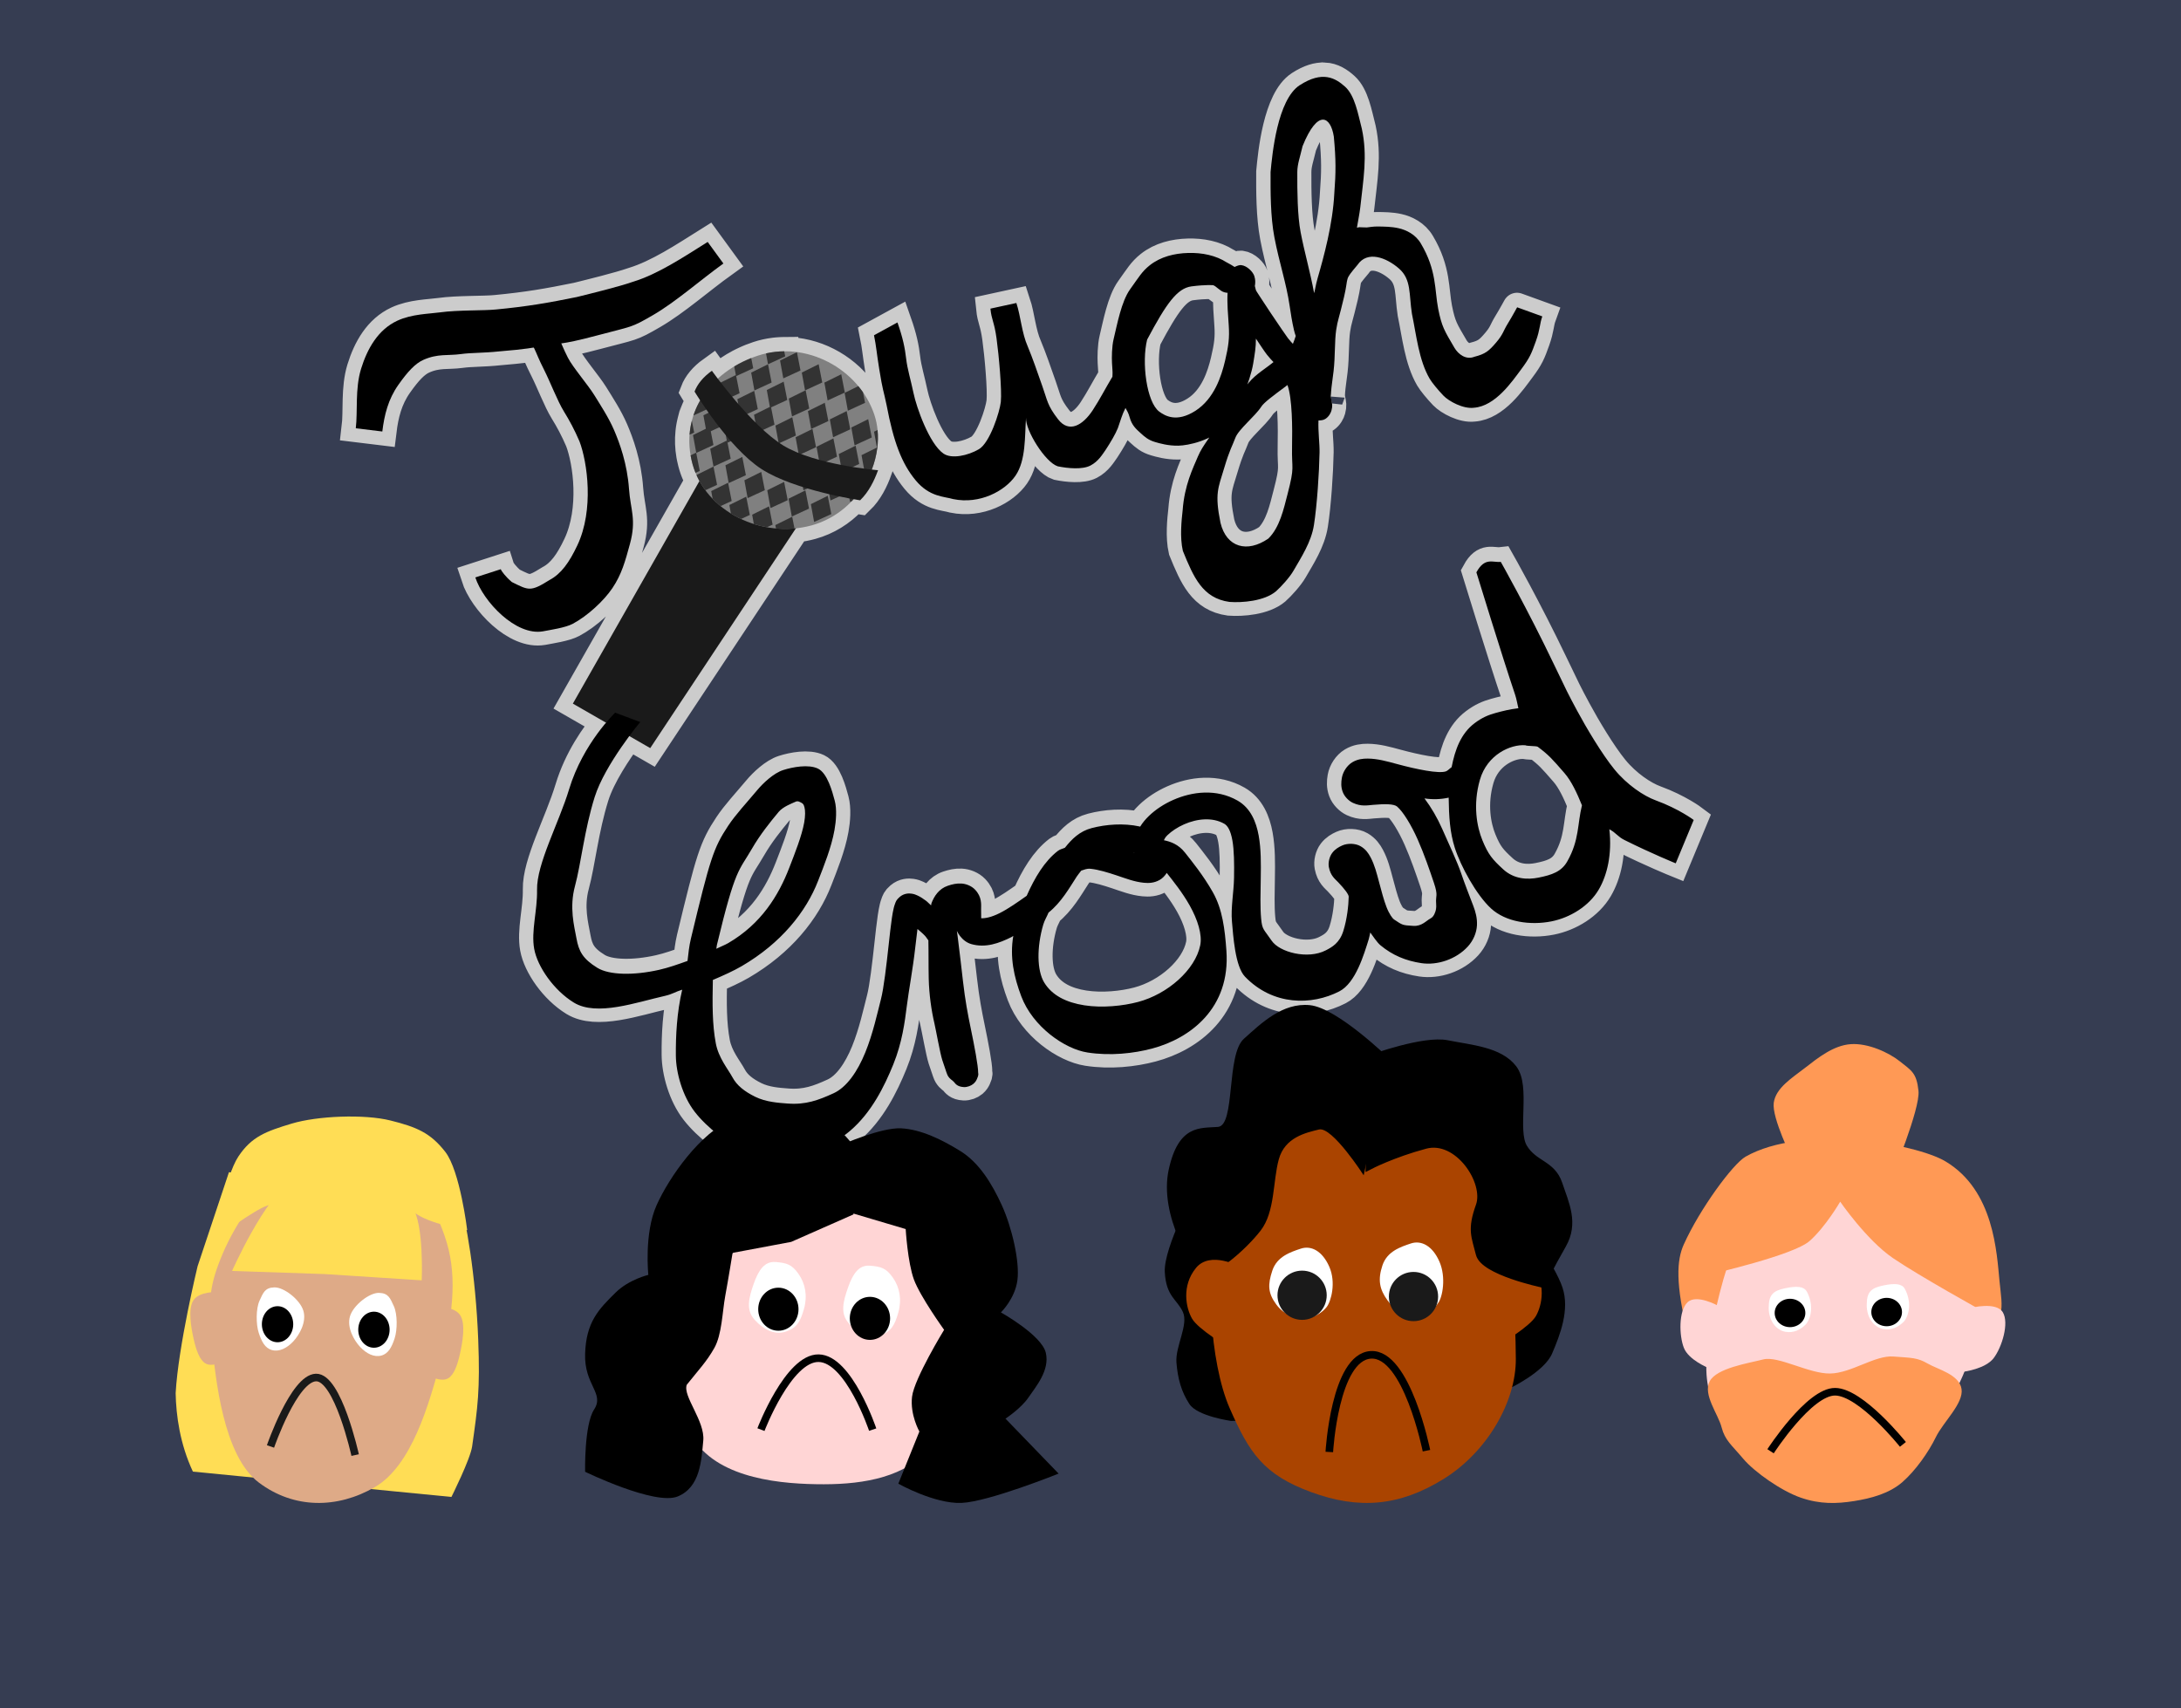
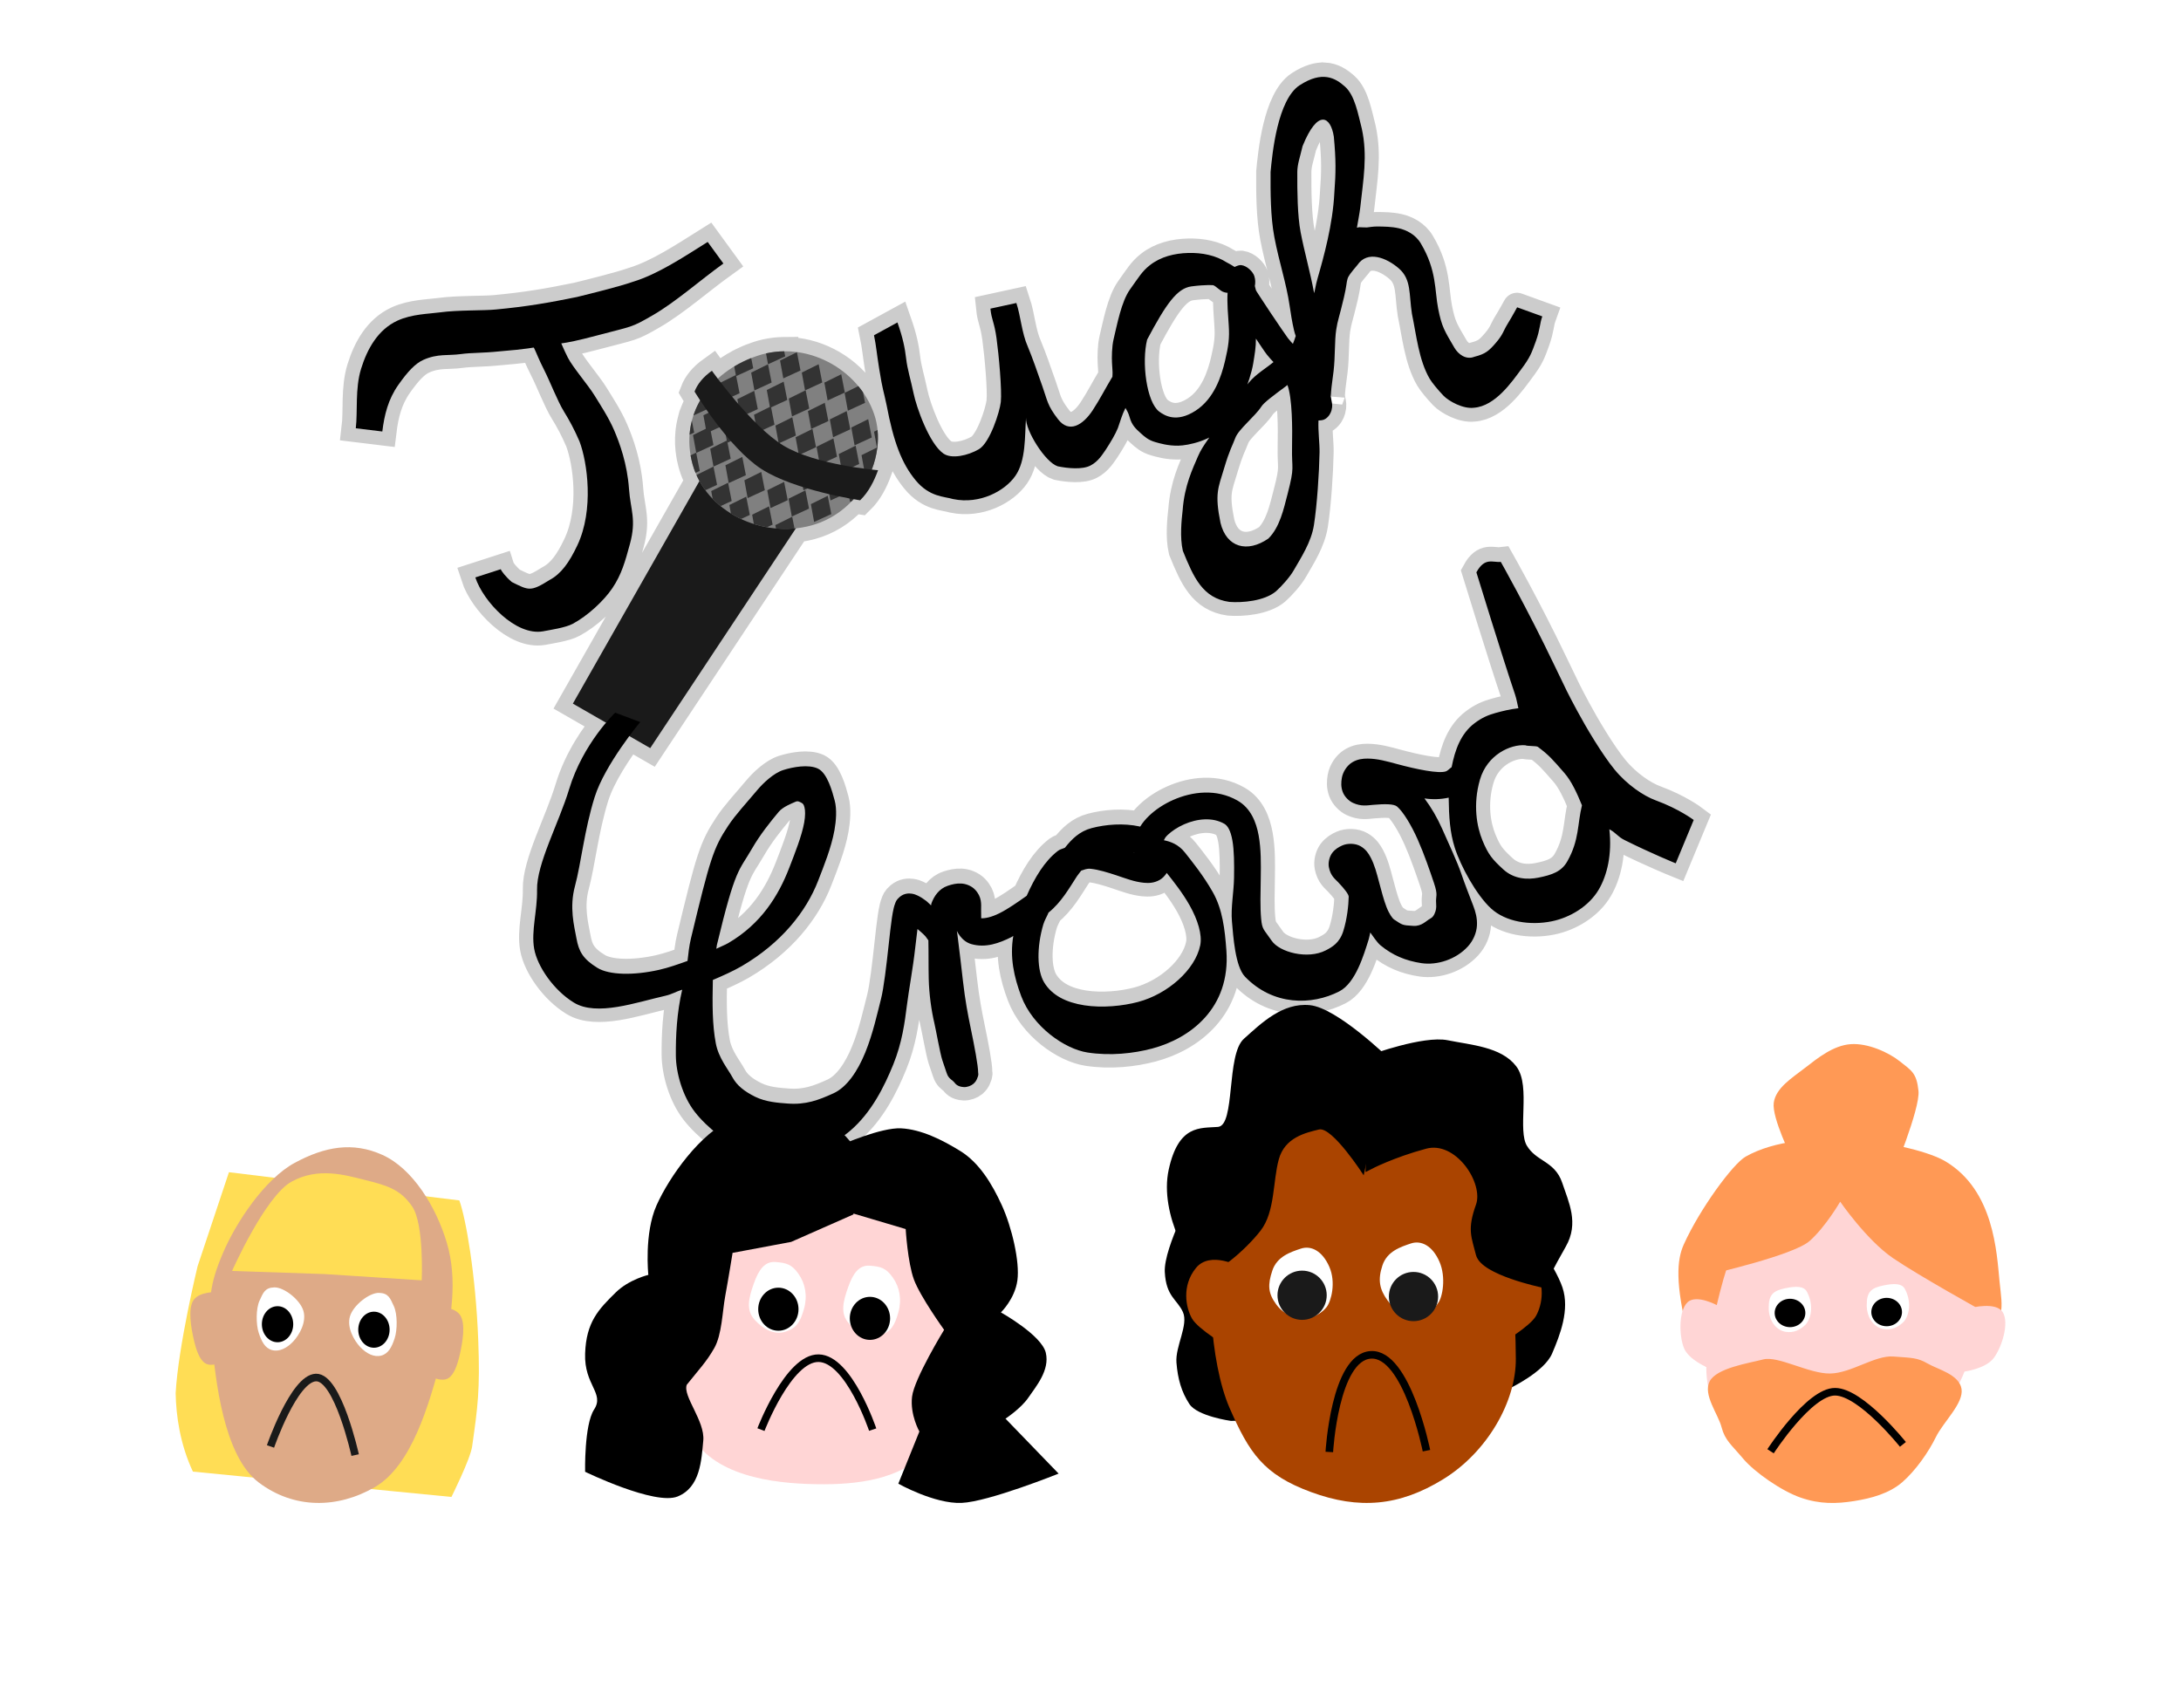
<svg xmlns="http://www.w3.org/2000/svg" xmlns:ns1="http://www.inkscape.org/namespaces/inkscape" xmlns:ns2="http://sodipodi.sourceforge.net/DTD/sodipodi-0.dtd" width="202.693mm" height="158.75mm" viewBox="0 0 202.693 158.75" version="1.1" id="svg83503" ns1:version="1.2.2 (732a01da63, 2022-12-09)" ns2:docname="logo.svg">
  <ns2:namedview id="namedview83505" pagecolor="#ffffff" bordercolor="#000000" borderopacity="0.25" ns1:showpageshadow="2" ns1:pageopacity="0.0" ns1:pagecheckerboard="0" ns1:deskcolor="#d1d1d1" ns1:document-units="mm" showgrid="false" ns1:zoom="0.55244701" ns1:cx="43.443081" ns1:cy="219.02553" ns1:window-width="1920" ns1:window-height="1027" ns1:window-x="-8" ns1:window-y="-8" ns1:window-maximized="1" ns1:current-layer="layer1" />
  <defs id="defs83500" />
  <g ns1:label="Ebene 1" ns1:groupmode="layer" id="layer1" transform="translate(12.056,-18.701)">
-     <rect style="fill:#363d52;fill-opacity:1;stroke:none;stroke-width:1.416;stroke-dasharray:none" id="rect64786" width="202.693" height="158.75" x="-12.056" y="18.701" ns1:export-filename="tough_crowd_logo.png" ns1:export-xdpi="96" ns1:export-ydpi="96" />
    <path id="path114975" style="fill:#cccccc;stroke:#cccccc;stroke-width:2.646;stroke-dasharray:none" d="m 111.01,25.832 c -0.625,-0.026 -1.369,0.178 -2.281,0.769 -2.086,1.351 -2.56,6.404 -2.716,8.069 -0.008,1.804 -0.015,4.126 0.353,6.06 0.446,2.342 1.105,4.242 1.418,6.368 0.107,0.731 0.225,1.487 0.404,2.257 0.064,0.274 0.094,0.339 0.162,0.547 -0.074,0.221 -0.175,0.542 -0.263,0.731 -0.123,-0.131 -0.213,-0.216 -0.465,-0.532 -0.086,-0.108 -0.913,-1.305 -1.607,-2.349 -0.347,-0.522 -0.683,-1.033 -0.938,-1.422 -0.127,-0.195 -0.233,-0.36 -0.309,-0.478 -0.036,-0.056 -0.075,-0.124 -0.1,-0.165 -0.04,-0.096 -0.081,-0.305 -0.117,-0.429 0.011,-0.08 0.015,-0.052 0.022,-0.137 0.017,-0.198 0.043,-0.428 -0.075,-0.795 -0.118,-0.367 -0.652,-0.94 -1.209,-1.004 -0.183,-0.021 -0.408,0.071 -0.62,0.172 -0.208,-0.136 -0.393,-0.245 -0.761,-0.442 -1.041,-0.656 -2.297,-0.891 -3.545,-0.859 -1.273,0.033 -2.561,0.341 -3.58,1.147 -0.719,0.569 -1.015,1.105 -1.827,2.233 -0.812,1.128 -1.204,3.29 -1.526,4.612 -0.171,0.702 -0.179,1.733 -0.152,2.209 0.027,0.476 0.063,0.874 0.05,1.045 -0.012,0.156 -0.005,0.155 -0.012,0.27 -0.004,0.005 -0.017,0.009 -0.021,0.013 -0.678,1.129 -1.107,2 -1.815,3.087 -0.919,1.389 -2.192,2.149 -3.212,0.832 -1.02,-1.317 -0.988,-1.752 -1.457,-3.059 -0.496,-1.416 -0.905,-2.607 -1.359,-3.697 -0.558,-1.25 -0.662,-2.851 -1.06,-4.047 l -2.411,0.524 c 0.109,1.071 0.353,1.203 0.569,2.76 0.215,1.554 0.507,4.796 0.397,5.893 0.004,-0.037 0.091,-0.859 -0.002,0.021 -2.29e-4,0.002 -7.45e-4,0.005 -9.32e-4,0.007 -0.097,0.937 -0.006,0.059 -0.001,0.008 -0.103,0.917 -1.015,3.777 -2.037,4.371 -1.028,0.597 -2.535,0.925 -3.287,0.402 -1.32,-0.912 -2.513,-4.304 -2.782,-5.61 -0.263,-1.262 -0.57,-2.206 -0.687,-3.208 -0.117,-1.002 -0.304,-1.927 -0.807,-3.363 l -2.179,1.191 c 0.212,1.027 0.244,1.656 0.483,3.125 0.348,2.143 0.377,1.881 0.685,3.353 0.645,3.416 1.399,5.421 2.697,6.99 1.298,1.568 2.654,1.495 3.492,1.749 2.457,0.507 4.796,-0.736 5.786,-2.167 0.99,-1.431 0.857,-3.698 0.982,-5.378 -0.062,1.171 1.79,4.134 2.946,4.501 0.939,0.194 2.28,0.32 3.033,-0.068 0.754,-0.387 1.141,-1.074 1.424,-1.469 0.437,-0.668 0.91,-1.457 1.134,-2.021 0.25,-0.695 0.369,-1.207 0.705,-1.863 0.12,0.223 0.27,0.44 0.384,0.862 0.206,0.756 0.603,1.095 1.003,1.459 0.399,0.364 0.737,0.665 1.379,0.849 0.417,0.12 1.203,0.352 2.144,0.334 0.632,-0.012 1.807,-0.224 2.88,-0.759 -0.405,0.588 -0.78,1.1 -1.059,1.759 -0.472,1.115 -1.25,2.678 -1.419,4.992 -0.101,0.899 -0.275,2.515 0.018,3.776 0.999,2.456 1.831,4.396 4.327,4.743 1.189,0.09 3.243,-0.071 4.333,-0.989 0.493,-0.439 1.28,-1.313 1.626,-1.917 0.692,-1.208 1.645,-2.638 1.894,-4.231 0.293,-1.871 0.489,-4.884 0.523,-6.752 0.015,-0.844 -0.146,-1.943 -0.1,-2.965 0.218,-0.016 0.443,-0.007 0.668,-0.162 0.321,-0.222 0.481,-0.551 0.541,-0.773 0.121,-0.444 0.048,-0.637 0.018,-0.814 -0.054,-0.321 -0.089,-0.533 -0.096,-0.443 0.002,-0.024 0.005,-0.055 0.007,-0.077 0.007,-0.069 0.013,-0.127 0.018,-0.174 0.002,-0.023 0.004,-0.042 0.006,-0.064 0.001,-0.014 0.004,-0.068 0.005,-0.115 0.04,-0.57 0.145,-1.181 0.236,-1.963 0.159,-1.376 0.086,-2.808 0.243,-3.836 0.145,-0.945 0.256,-1.038 0.728,-3.048 0.472,-2.01 -0.032,-1.453 1.245,-2.972 0.925,-1.376 2.693,-0.685 3.859,0.328 1.166,1.013 0.92,2.381 1.205,4.197 l 10e-4,0.008 0.001,0.008 c 0.409,1.944 0.635,4.295 1.645,6.022 0.21,0.359 0.787,1.057 1.286,1.577 0.499,0.52 1.839,1.247 2.825,1.118 2.004,-0.146 3.557,-2.45 4.382,-3.553 0.825,-1.102 0.974,-1.503 1.381,-2.64 0.407,-1.137 0.345,-1.608 0.593,-2.292 l -2.334,-0.845 c 0.024,-0.066 -0.441,0.814 -0.885,1.533 -0.42,0.68 -0.404,0.956 -1.072,1.739 -0.668,0.783 -0.992,1.06 -2.019,1.322 -0.779,0.313 -1.501,-0.229 -1.861,-0.849 -0.922,-1.576 -1.171,-1.932 -1.505,-3.626 -0.334,-1.694 -0.12,-3.551 -1.608,-6.047 -0.494,-0.844 -1.356,-1.259 -2.066,-1.417 -0.71,-0.158 -1.353,-0.145 -1.818,-0.16 -0.587,-0.019 -0.958,0.081 -1.131,0.087 -0.347,-7.43e-4 -0.485,-0.017 -0.703,-0.023 -0.036,-9.29e-4 -0.165,0.044 -0.221,0.043 0.075,-0.469 0.245,-1.305 0.311,-1.876 0.281,-2.614 0.692,-4.783 0.145,-7.31 -0.355,-1.377 -0.641,-3.081 -1.556,-3.907 -0.515,-0.464 -1.122,-0.879 -1.925,-0.913 z M 80.944,56.052 c 2.72e-4,-0.002 9.94e-4,-0.006 0.001,-0.008 0.002,-0.023 -7.45e-4,0.006 0.002,-0.02 2.85e-4,-0.003 3.63e-4,-0.006 6.21e-4,-0.009 -9.3e-5,8.68e-4 -0.002,0.015 -0.002,0.015 5e-6,-5.4e-5 -0.002,0.02 -0.002,0.021 z M 110.866,29.808 c 0.511,-0.013 0.88,0.644 1.023,1.565 0.203,2.153 0.196,3.336 0.047,5.262 -0.141,2.884 -0.977,5.912 -1.555,7.912 -0.196,0.68 -0.237,1.118 -0.322,1.376 -0.371,-2.004 -0.899,-3.793 -1.254,-5.656 -0.295,-1.55 -0.317,-3.799 -0.309,-5.586 0.003,-0.746 0.249,-1.366 0.49,-2.412 l 0.001,-0.003 c 0.713,-1.761 1.367,-2.445 1.878,-2.458 z M 53.708,41.168 c -2.249,1.41 -4.614,2.987 -6.915,3.691 l -0.036,0.011 -0.035,0.012 c -1.266,0.441 -3.883,1.082 -5.095,1.383 -0.02,0.005 0.003,-8.67e-4 -0.015,0.004 0.012,-0.004 0.153,-0.044 -0.011,0.003 -0.01,0.002 9.94e-4,-8.5e-5 -0.008,0.002 -0.011,0.003 0.003,-6.81e-4 -0.011,0.003 -0.003,6.2e-4 -0.006,0.001 -0.009,0.002 0.002,-4.16e-4 0.019,-0.005 0.02,-0.005 -0.029,0.007 -5.21e-4,-1e-6 -0.026,0.006 -2.691,0.547 -4.597,0.88 -7.549,1.162 -1.061,0.111 -3.536,0.039 -5.192,0.267 -1.007,0.139 -2.6,0.149 -3.943,0.767 -1.814,0.836 -2.808,2.62 -3.381,4.474 -0.572,1.854 -0.301,3.966 -0.492,5.524 l 2.465,0.3 c 0.188,-1.541 0.541,-2.985 1.483,-4.322 0.891,-1.264 1.585,-1.999 2.339,-2.335 1.33,-0.593 2.28,-0.37 3.467,-0.533 1.03,-0.142 1.98,-0.083 3.615,-0.255 0.728,-0.077 1.775,-0.127 3.169,-0.354 0.016,0.033 0.031,0.062 0.048,0.096 0.234,0.481 0.389,0.951 0.91,1.975 0.555,1.091 1.26,2.928 1.833,3.852 0.529,0.854 0.988,1.709 1.455,2.793 0.738,1.939 1.36,6.357 -0.197,9.652 -0.756,1.602 -1.511,2.654 -2.579,3.221 -1.788,1.122 -1.94,0.966 -3.51,0.193 -0.589,-0.501 -0.975,-1.028 -1.029,-1.192 l -2.363,0.764 c 0.727,2.234 3.755,5.446 6.278,5.007 0.716,-0.14 2.081,-0.332 2.77,-0.699 1.38,-0.733 2.893,-2.137 3.686,-3.312 0.863,-1.279 1.191,-2.493 1.633,-4.112 0.617,-2.263 0.05,-3.165 -0.087,-5.099 -0.166,-2.348 -0.875,-4.281 -1.392,-5.478 -0.496,-1.15 -1.231,-2.271 -1.848,-3.266 -0.573,-0.924 -1.999,-2.588 -2.435,-3.445 -0.307,-0.603 -0.46,-0.97 -0.616,-1.332 0.648,-0.092 1.513,-0.258 3.233,-0.717 3.441,-0.917 3.202,-0.703 5.306,-1.926 2.104,-1.223 4.37,-3.234 6.522,-4.78 z m 46.452,4.008 c 0.337,-0.006 0.508,0.009 0.508,0.009 0.263,0.062 0.645,0.554 1.047,0.658 0.056,0.015 0.111,0.028 0.191,0.042 0.018,0.003 0.092,-0.004 0.11,0.001 -0.054,0.99 0.042,2.031 0.109,3.046 0.076,1.152 -0.015,1.887 -0.346,3.289 -0.331,1.402 -1.005,3.514 -2.749,4.631 -1.744,1.117 -2.828,0.472 -3.363,0.077 -1.183,-0.878 -1.651,-4.588 -1.127,-6.688 1.788,-3.369 2.799,-4.773 4.12,-4.945 0.661,-0.086 1.162,-0.114 1.499,-0.12 z m 4.489,4.968 c 0.371,0.552 0.806,1.218 1.026,1.495 0.273,0.344 0.426,0.493 0.607,0.687 -0.136,0.102 -0.239,0.191 -0.38,0.295 -0.878,0.651 -1.479,1.051 -2.041,1.776 0.257,-0.719 0.447,-1.402 0.536,-1.941 0.138,-0.842 0.259,-1.523 0.251,-2.312 z m -43.765,1.203 c -0.024,2.6e-5 -0.048,7.43e-4 -0.073,9.91e-4 v -3.2e-4 c -0.035,3.48e-4 -0.07,0.001 -0.105,0.002 -0.035,8.06e-4 -0.07,0.002 -0.106,0.003 -0.025,8.68e-4 -0.049,0.002 -0.074,0.003 -0.038,0.002 -0.076,0.004 -0.114,0.006 -0.043,0.003 -0.086,0.005 -0.129,0.009 -0.031,0.002 -0.061,0.005 -0.092,0.007 -0.027,0.002 -0.054,0.005 -0.081,0.007 -0.051,0.005 -0.102,0.01 -0.153,0.016 -0.02,0.002 -0.04,0.005 -0.061,0.007 -0.514,0.063 -1.027,0.176 -1.533,0.343 -0.21,0.069 -0.416,0.144 -0.618,0.224 -0.003,0.001 -0.005,0.002 -0.008,0.003 -0.007,0.003 -0.014,0.006 -0.021,0.009 -0.06,0.024 -0.119,0.048 -0.178,0.073 -0.004,0.002 -0.007,0.003 -0.011,0.005 -0.065,0.027 -0.13,0.055 -0.194,0.084 -0.015,0.006 -0.029,0.013 -0.044,0.02 -0.121,0.054 -0.239,0.11 -0.357,0.167 -0.001,5.89e-4 -0.002,0.001 -0.004,0.002 -0.065,0.032 -0.129,0.064 -0.192,0.097 -3.39e-4,1.76e-4 -6.21e-4,4.65e-4 -9.94e-4,6.19e-4 -0.194,0.1 -0.383,0.206 -0.567,0.316 -0.558,0.335 -1.071,0.716 -1.531,1.136 -0.342,-0.45 -0.546,-0.736 -0.546,-0.736 -0.814,0.584 -1.341,1.231 -1.611,1.934 0,0 0.191,0.317 0.523,0.821 -0.011,0.02 -0.022,0.039 -0.033,0.059 -0.019,0.034 -0.037,0.067 -0.056,0.101 -0.014,0.026 -0.027,0.051 -0.041,0.077 -0.015,0.028 -0.03,0.056 -0.044,0.085 -0.013,0.025 -0.026,0.05 -0.038,0.076 -0.02,0.04 -0.039,0.079 -0.058,0.119 -0.012,0.024 -0.023,0.048 -0.034,0.072 -0.019,0.04 -0.037,0.08 -0.055,0.12 -0.007,0.016 -0.014,0.031 -0.021,0.047 -0.016,0.037 -0.032,0.075 -0.048,0.112 -0.004,0.011 -0.009,0.021 -0.013,0.032 -0.026,0.063 -0.051,0.127 -0.076,0.191 -0.002,0.005 -0.004,0.011 -0.006,0.016 -0.097,0.256 -0.18,0.517 -0.248,0.783 -1.93e-4,7.44e-4 -4.49e-4,0.002 -6.21e-4,0.002 -0.003,0.011 -0.006,0.022 -0.009,0.033 -0.015,0.058 -0.028,0.116 -0.041,0.174 -9.31e-4,0.004 -0.002,0.008 -0.003,0.012 -0.013,0.059 -0.026,0.118 -0.038,0.177 -0.004,0.019 -0.007,0.039 -0.011,0.058 -0.006,0.034 -0.013,0.069 -0.019,0.103 -0.005,0.029 -0.01,0.059 -0.015,0.088 -0.006,0.038 -0.012,0.077 -0.018,0.115 -0.004,0.03 -0.009,0.06 -0.013,0.09 -0.003,0.024 -0.006,0.049 -0.009,0.074 -0.005,0.041 -0.01,0.082 -0.014,0.123 -0.002,0.014 -0.003,0.028 -0.004,0.041 -0.071,0.687 -0.048,1.398 0.078,2.126 6.1e-4,0.004 0.001,0.007 0.002,0.011 4.83e-4,0.003 8.07e-4,0.006 0.001,0.008 0.012,0.067 0.024,0.133 0.038,0.2 8.7e-4,0.004 0.002,0.009 0.003,0.013 0.028,0.137 0.059,0.275 0.094,0.414 5.73e-4,0.002 0.001,0.004 0.002,0.007 0.018,0.069 0.036,0.138 0.056,0.207 0.019,0.066 0.038,0.132 0.058,0.197 0.002,0.006 0.004,0.012 0.005,0.017 0.018,0.058 0.037,0.115 0.057,0.172 0.005,0.015 0.011,0.03 0.016,0.045 0.018,0.05 0.036,0.1 0.055,0.15 0.004,0.012 0.009,0.023 0.013,0.035 0.019,0.049 0.038,0.098 0.058,0.147 0.037,0.092 0.077,0.182 0.118,0.272 v 6.19e-4 c 0.015,0.034 0.031,0.067 0.047,0.1 0.014,0.03 0.029,0.06 0.044,0.09 0.015,0.03 0.029,0.059 0.044,0.088 0.014,0.028 0.028,0.055 0.043,0.083 0.017,0.033 0.034,0.065 0.052,0.097 0.006,0.01 0.011,0.021 0.017,0.031 l -11.754,20.673 3.068,1.764 c -0.983,1.164 -2.561,3.334 -3.416,6.16 -0.948,3.136 -3.03,6.938 -2.981,9.352 0.038,1.918 -0.566,3.827 -0.265,5.482 0.301,1.655 1.83,3.851 3.683,4.986 2.126,1.303 5.789,-0.019 8.47,-0.624 0.68,-0.154 0.939,-0.368 1.6,-0.575 -0.503,2.147 -0.604,4.289 -0.589,6.125 0.013,1.588 0.614,3.757 1.767,5.238 1.153,1.481 3.145,3 4.267,3.265 1.122,0.265 2.749,0.658 3.897,0.647 2.662,-0.025 4.58,-0.732 6.263,-2.166 1.987,-1.693 3.181,-4.125 4.007,-6.155 0.826,-2.03 1.075,-3.966 1.262,-5.452 0.181,-1.445 0.573,-3.512 0.777,-5.377 0.074,-0.681 0.142,-1.223 0.211,-1.762 0.242,0.22 0.451,0.372 0.707,0.646 0.117,0.125 0.194,0.275 0.306,0.41 0.027,1.213 0.003,2.28 0.032,3.561 0.033,1.459 0.254,2.987 0.525,4.133 0.136,0.573 0.535,2.815 0.735,3.426 0.399,1.215 0.471,1.383 0.519,1.463 0.222,0.364 0.386,0.358 0.588,0.597 0.101,0.12 0.277,0.418 0.902,0.449 0.312,0.016 0.674,-0.127 0.873,-0.296 0.199,-0.169 0.28,-0.326 0.331,-0.438 0.204,-0.447 0.12,-0.493 0.12,-0.597 -0.001,-0.675 -0.344,-2.455 -0.692,-4.139 -0.262,-1.264 -0.513,-2.568 -0.721,-4.382 -0.141,-1.232 -0.39,-3.396 -0.563,-4.656 0.246,0.514 0.704,1.045 1.34,1.226 1.33,0.378 2.585,-0.077 3.74,-0.656 0.058,-0.029 0.104,-0.073 0.161,-0.103 -0.341,1.976 0.066,3.821 0.74,5.604 1.071,2.835 4.036,4.897 6.152,5.224 2.116,0.328 4.284,0.091 6.011,-0.368 3.54,-0.941 7.286,-3.739 6.899,-9.097 -0.144,-1.992 -0.364,-3.832 -1.255,-5.414 -0.892,-1.582 -1.995,-2.927 -2.592,-3.686 -0.619,-0.788 -1.369,-1.029 -1.962,-1.152 0.076,-0.141 0.1,-0.248 0.339,-0.477 0.37,-0.355 0.918,-0.727 1.536,-0.999 1.236,-0.545 2.656,-0.672 3.738,-0.053 0.31,0.177 0.583,0.617 0.749,1.536 0.166,0.919 0.177,2.177 0.155,3.498 -0.022,1.322 -0.31,2.761 -0.193,4.052 0.117,1.291 0.286,4.158 1.214,5.119 2.612,2.706 6.206,2.676 8.763,1.362 1.52,-0.781 2.283,-3.416 2.736,-4.85 0.067,-0.211 0.086,-0.409 0.14,-0.62 0.227,0.306 0.611,0.91 0.957,1.198 1.1,0.912 2.333,1.433 3.797,1.652 1.464,0.219 3.222,-0.349 4.318,-1.551 0.511,-0.561 0.804,-1.279 0.842,-1.952 0.037,-0.673 -0.13,-1.269 -0.336,-1.809 -0.413,-1.082 -0.793,-2.038 -1.111,-2.976 -0.377,-1.11 -1.115,-2.677 -1.782,-4.185 -0.458,-1.034 -1.011,-1.981 -1.648,-2.83 0.743,0.113 1.497,0.095 2.25,-0.07 0.023,1.761 0.112,3.226 0.569,4.659 0.538,1.687 1.997,4.377 3.368,5.635 1.371,1.258 3.645,1.592 5.621,1.197 1.712,-0.342 3.478,-1.402 4.385,-2.951 0.788,-1.346 1.246,-3.274 0.986,-5.604 0.652,0.351 0.762,0.679 1.405,0.999 2.533,1.262 4.763,2.165 4.763,2.165 l 1.671,-4.027 c 0,0 -1.363,-1.03 -3.536,-1.824 -1.11,-0.405 -2.657,-1.442 -3.822,-2.864 -1.164,-1.421 -2.638,-3.905 -3.482,-5.473 -0.844,-1.568 -0.958,-1.81 -2.177,-4.356 -2.438,-5.092 -4.909,-9.456 -4.909,-9.456 -0.738,0.082 -1.483,-0.469 -2.269,0.973 0,0 2.449,7.973 3.591,11.34 0.153,0.45 0.206,0.862 0.313,1.293 -0.024,0.003 -0.05,-0.002 -0.074,0.001 -0.707,0.083 -1.408,0.252 -2.078,0.44 -0.67,0.188 -1.224,0.419 -1.912,0.935 -1.287,0.964 -1.828,2.486 -2.139,4.088 -0.173,0.117 -0.357,0.328 -0.524,0.388 -0.655,0.238 -2.705,-0.178 -4.565,-0.681 -0.93,-0.252 -1.807,-0.497 -2.708,-0.503 -0.45,-0.003 -0.944,0.049 -1.435,0.344 -0.491,0.294 -0.868,0.881 -0.968,1.441 -0.074,0.415 -0.093,0.846 0.074,1.3 0.167,0.454 0.574,0.853 0.957,1.03 0.766,0.354 1.33,0.229 1.871,0.183 1.082,-0.092 1.932,-0.099 2.234,0.161 0.555,0.477 1.309,1.703 1.915,3.07 0.605,1.367 1.114,2.865 1.492,3.978 0.436,1.285 0.152,1.187 0.218,1.973 0.035,0.421 -0.039,0.646 -0.092,0.791 -0.101,0.275 -0.206,0.467 -0.459,0.597 -0.374,0.194 -0.781,0.72 -1.564,0.672 -1.029,-0.063 -0.98,-0.05 -1.812,-0.605 -0.119,-0.08 -0.433,-0.489 -0.687,-1.144 -0.254,-0.654 -0.472,-1.496 -0.691,-2.317 -0.219,-0.821 -0.413,-1.604 -0.795,-2.316 -0.191,-0.356 -0.436,-0.734 -0.919,-1.014 -0.483,-0.28 -1.212,-0.292 -1.708,-0.071 -0.329,0.147 -0.649,0.328 -0.923,0.681 -0.274,0.353 -0.399,0.921 -0.32,1.329 0.157,0.815 0.568,1.092 0.871,1.41 0.605,0.635 0.978,1.135 0.974,1.336 -0.015,0.807 -0.153,2.089 -0.503,3.198 -0.35,1.109 -1.042,1.487 -1.635,1.792 -1.668,0.857 -4.288,0.18 -5.023,-0.905 -0.735,-1.085 -0.88,-0.992 -0.976,-2.05 -0.096,-1.057 -0.058,-2.384 -0.035,-3.733 0.023,-1.349 0.035,-2.719 -0.193,-3.98 -0.228,-1.261 -0.743,-2.551 -1.961,-3.247 -1.975,-1.128 -4.228,-0.834 -5.974,-0.064 -0.873,0.385 -1.642,0.893 -2.256,1.482 -0.319,0.307 -0.599,0.638 -0.822,1.003 -0.02,-0.004 -0.038,-0.015 -0.058,-0.02 -1.492,-0.324 -3.13,-0.193 -4.451,0.154 -1.113,0.292 -1.846,1.019 -2.479,1.82 -0.216,0.107 -0.449,0.137 -0.651,0.292 -1.245,0.954 -2.161,2.495 -2.904,4.175 -0.846,0.599 -1.729,1.218 -2.52,1.614 -0.766,0.384 -1.345,0.489 -1.708,0.474 -0.01,-0.187 -0.011,-0.438 -0.008,-0.824 0.003,-0.474 0.089,-1.157 -0.57,-1.846 -0.33,-0.344 -0.841,-0.538 -1.277,-0.559 -0.436,-0.021 -0.827,0.067 -1.253,0.21 -0.819,0.276 -1.275,0.982 -1.513,1.629 -0.022,0.059 -0.015,0.132 -0.034,0.191 -0.154,-0.129 -0.327,-0.323 -0.473,-0.431 -0.267,-0.198 -0.508,-0.36 -0.797,-0.492 -0.145,-0.067 -0.298,-0.132 -0.544,-0.167 -0.245,-0.035 -0.69,-0.043 -1.101,0.305 -0.337,0.286 -0.369,0.469 -0.429,0.62 -0.06,0.151 -0.095,0.279 -0.129,0.416 -0.067,0.274 -0.119,0.576 -0.171,0.925 -0.103,0.698 -0.198,1.573 -0.301,2.507 -0.204,1.868 -0.452,4.014 -0.714,5.027 -0.329,1.27 -0.741,3.195 -1.457,4.953 -0.716,1.759 -1.721,3.231 -2.958,3.794 -1.395,0.635 -2.57,1.079 -4.262,0.949 -0.846,-0.065 -2.004,-0.134 -3.01,-0.628 -1.005,-0.494 -1.705,-1.059 -2.101,-1.788 -0.429,-0.795 -1.299,-1.806 -1.557,-3.165 -0.333,-1.751 -0.325,-3.65 -0.277,-5.897 0.973,-0.412 1.924,-0.842 2.676,-1.28 3.675,-2.14 5.994,-5.059 7.107,-7.936 0.519,-1.341 1.226,-3.062 1.52,-4.71 0.147,-0.824 0.24,-1.916 0.018,-2.745 -0.223,-0.83 -0.676,-2.54 -1.555,-2.961 -0.876,-0.419 -2.34,-0.149 -3.23,0.136 -0.89,0.286 -1.875,1.225 -2.395,1.846 -1.041,1.243 -2.012,2.269 -2.717,3.332 -1.373,2.07 -1.685,3.083 -3.464,10.488 -0.167,0.695 -0.233,1.378 -0.312,2.062 -0.868,0.309 -1.747,0.626 -2.642,0.828 -2.384,0.538 -4.638,0.486 -5.731,-0.184 -1.366,-0.837 -1.732,-1.556 -1.944,-2.724 -0.212,-1.168 -0.68,-2.879 -0.142,-4.866 0.563,-2.081 0.873,-5.217 1.829,-8.267 0.61,-1.948 2.163,-4.244 3.209,-5.655 l 1.958,1.126 13.527,-20.412 c 0.492,-0.052 0.983,-0.143 1.468,-0.277 1.486,-0.41 2.745,-1.219 3.731,-2.253 0.015,-0.016 0.03,-0.032 0.045,-0.047 0.03,-0.032 0.059,-0.063 0.088,-0.095 0.01,-0.011 0.019,-0.021 0.029,-0.032 h 3.21e-4 c 0.38,0.067 0.604,0.101 0.604,0.101 0.809,-0.782 1.312,-1.816 1.666,-2.794 0,0 -0.215,-0.018 -0.58,-0.058 6.21e-4,-0.002 0.001,-0.003 0.002,-0.005 0.005,-0.013 0.01,-0.027 0.015,-0.04 0.008,-0.021 0.016,-0.043 0.024,-0.064 0.008,-0.021 0.016,-0.043 0.024,-0.064 0.016,-0.045 0.032,-0.09 0.047,-0.135 0.005,-0.014 0.01,-0.029 0.015,-0.043 0.019,-0.057 0.038,-0.115 0.056,-0.173 6.21e-4,-0.002 0.001,-0.004 0.002,-0.006 0.02,-0.062 0.038,-0.125 0.056,-0.187 4.04e-4,-0.001 8.69e-4,-0.003 0.001,-0.004 0.017,-0.058 0.033,-0.116 0.048,-0.174 0.003,-0.012 0.006,-0.024 0.01,-0.036 0.015,-0.058 0.03,-0.116 0.044,-0.174 0.003,-0.014 0.007,-0.029 0.01,-0.043 0.012,-0.051 0.023,-0.101 0.034,-0.152 4.58e-4,-0.002 8.07e-4,-0.004 0.001,-0.006 0.013,-0.063 0.026,-0.126 0.038,-0.189 4e-5,-2.08e-4 -3.9e-5,-4.34e-4 0,-6.2e-4 0.024,-0.125 0.045,-0.25 0.063,-0.376 0.001,-0.01 0.003,-0.02 0.004,-0.03 0.008,-0.056 0.015,-0.112 0.021,-0.167 0.003,-0.026 0.006,-0.051 0.008,-0.077 0.003,-0.03 0.006,-0.06 0.009,-0.09 0.002,-0.025 0.005,-0.051 0.007,-0.076 0.004,-0.045 0.007,-0.089 0.01,-0.134 0.001,-0.019 0.002,-0.038 0.004,-0.057 0.003,-0.047 0.005,-0.094 0.007,-0.141 0.001,-0.025 0.002,-0.05 0.003,-0.075 0.001,-0.035 0.002,-0.07 0.003,-0.106 5.91e-4,-0.032 7.45e-4,-0.063 9.93e-4,-0.094 4.3e-5,-0.007 -2.1e-5,-0.015 0,-0.022 3.5e-5,-0.011 3.36e-4,-0.022 3.21e-4,-0.033 -9e-6,-0.006 2.5e-5,-0.012 0,-0.018 -1.83e-4,-0.049 -0.001,-0.097 -0.002,-0.146 -2.35e-4,-0.01 -3.67e-4,-0.02 -6.21e-4,-0.029 -2.29e-4,-0.008 -3.83e-4,-0.017 -6.21e-4,-0.025 -9e-5,-0.003 -2.27e-4,-0.006 -3.21e-4,-0.009 -0.002,-0.052 -0.004,-0.103 -0.007,-0.155 -5.8e-5,-0.001 -2.63e-4,-0.002 -3.21e-4,-0.003 -0.003,-0.053 -0.006,-0.106 -0.01,-0.159 -0.001,-0.018 -0.003,-0.036 -0.004,-0.054 -0.045,-0.531 -0.149,-1.049 -0.316,-1.544 -0.251,-0.741 -0.607,-1.433 -1.047,-2.064 -0.006,-0.009 -0.013,-0.019 -0.02,-0.028 -0.011,-0.015 -0.021,-0.03 -0.032,-0.045 -0.004,-0.006 -0.009,-0.012 -0.013,-0.019 -0.031,-0.043 -0.061,-0.085 -0.093,-0.127 -0.005,-0.006 -0.01,-0.013 -0.015,-0.02 -1.64,-2.186 -4.309,-3.574 -7.073,-3.571 z m 46.696,3.11 c 0.452,1.233 0.464,4.008 0.426,5.741 -0.047,2.177 0.278,1.726 -0.423,4.412 -0.347,1.331 -0.713,3.068 -1.78,4.111 -1.97,1.354 -3.892,0.822 -4.446,-1.461 -0.552,-2.722 -0.216,-3.223 0.33,-5.048 0.545,-1.825 0.753,-2.045 1.048,-2.842 0.295,-0.797 1.831,-2 2.413,-2.899 0.231,-0.378 1.143,-1.049 2.236,-1.86 0.067,-0.05 0.129,-0.104 0.196,-0.154 z m 21.835,33.455 c 0.091,-0.002 0.18,6.2e-4 0.266,0.007 0.174,0.091 0.984,0.048 1.156,0.14 1.065,0.8 1.349,1.144 2.484,2.445 0.649,0.744 1.166,1.866 1.625,2.994 -0.433,1.732 -0.236,3.209 -1.352,5.186 -0.536,0.972 -1.433,1.279 -2.697,1.532 -0.999,0.2 -2.258,0.154 -3.269,-0.774 -1.011,-0.928 -1.389,-1.368 -1.935,-2.702 -0.508,-1.241 -0.901,-3.296 -0.227,-5.622 0.632,-2.181 2.578,-3.177 3.949,-3.205 z m -67.376,5.209 c 0.075,-0.001 0.153,0.027 0.283,0.089 0.258,0.124 0.303,0.193 0.38,0.478 0.076,0.285 0.083,0.792 -0.027,1.409 -0.22,1.233 -0.859,2.836 -1.392,4.214 -0.991,2.56 -2.594,5.195 -5.67,6.987 -0.296,0.172 -0.748,0.346 -1.103,0.524 0.025,-0.119 0.025,-0.238 0.053,-0.357 1.739,-7.239 2.025,-6.8 3.268,-8.956 0.73,-1.266 1.694,-2.47 2.478,-3.407 0.392,-0.468 1.217,-0.778 1.46,-0.89 0.122,-0.056 0.195,-0.087 0.27,-0.089 z m 31.222,4.756 c 0.013,0.003 0.033,-3.1e-4 0.046,0.003 0.04,0.009 0.037,0.022 0.074,0.031 -0.044,-0.013 -0.075,-0.02 -0.12,-0.034 z m -4.23,1.516 c 0.081,-0.008 0.17,-0.009 0.271,0.001 0.707,0.073 1.569,0.334 2.415,0.616 0.846,0.282 1.643,0.596 2.517,0.68 0.437,0.042 0.95,0.035 1.475,-0.265 0.266,-0.152 0.486,-0.386 0.652,-0.65 0.625,0.793 1.453,1.817 2.127,3.014 0.755,1.339 1.184,2.729 0.986,3.705 -0.466,2.29 -3.028,4.537 -5.774,5.267 -1.416,0.376 -3.326,0.571 -4.992,0.313 -1.666,-0.258 -3.004,-0.912 -3.737,-2.125 -0.673,-1.114 -0.7,-3.271 -0.081,-5.377 0.117,-0.398 0.332,-0.728 0.487,-1.111 1.181,-0.945 1.912,-2.251 2.627,-3.355 0.144,-0.222 0.273,-0.351 0.413,-0.543 0.205,-0.053 0.371,-0.146 0.613,-0.171 z" />
    <g id="g114973" style="stroke-width:1.612" transform="matrix(0.621,0,0,0.62,26.052,10.381)">
      <g id="g106337" transform="matrix(1.486,-0.411,0.431,1.415,-76.683,-29.887)" style="stroke-width:1.068">
        <path style="fill:#1a1a1a;stroke-width:1.413" d="m 52.661,96.855 -18.072,18.341 5.926,6.434 20.273,-18.002 z" id="path83732" ns2:nodetypes="ccccc" />
        <path id="path83676" style="fill:#808080;stroke-width:1.413" d="m 70.779,95.077 c 0.127,4.38 -3.903,9.144 -8.953,9.144 -5.05,0 -9.435,-4.235 -9.334,-9.144 0.106,-5.142 4.101,-8.627 9.144,-8.89 4.881,-0.254 9.001,3.982 9.144,8.89 z" ns2:nodetypes="sssss" />
        <path id="path83962" style="fill:#333333;stroke-width:1.413" d="m 60.259,102.852 -1.804,0.361 -0.039,0.349 c 0.553,0.22 1.13,0.388 1.723,0.5 z" />
        <path id="path83801" style="fill:#333333;stroke-width:1.413" d="m 54.37,95.827 -1.804,0.361 -0.01,0.088 c 0.072,0.564 0.203,1.114 0.385,1.644 l 1.243,-0.211 z" />
        <path id="path83898" style="fill:#333333;stroke-width:1.413" d="m 58.401,101.211 -1.804,0.361 -0.106,0.958 c 0.356,0.246 0.729,0.469 1.117,0.667 l 0.608,-0.103 z" />
        <path id="path83892" style="fill:#333333;stroke-width:1.413" d="M 55.269,97.799 53.465,98.16 53.377,98.961 c 0.157,0.317 0.334,0.624 0.527,0.92 l 1.18,-0.201 z" />
        <path id="path83894" style="fill:#333333;stroke-width:1.413" d="m 56.558,99.65 -1.804,0.361 -0.097,0.874 c 0.244,0.283 0.505,0.552 0.782,0.806 l 0.934,-0.158 z" />
        <path id="path83791" style="fill:#333333;stroke-width:1.413" d="m 53.658,90.765 c -0.237,0.412 -0.442,0.848 -0.61,1.305 l 0.49,-0.083 z" />
        <path style="fill:#333333;stroke-width:1.413" d="m 55.162,91.836 -1.803,0.361 -0.203,1.83 1.821,-0.309 z" id="path83793" ns2:nodetypes="ccccc" />
        <path id="path83797" style="fill:#333333;stroke-width:1.413" d="m 53.155,93.997 -0.597,0.119 c -0.037,0.313 -0.06,0.634 -0.067,0.961 -0.006,0.295 0.004,0.588 0.03,0.878 l 0.449,-0.076 z" />
        <path style="fill:#333333;stroke-width:1.413" d="m 56.375,93.637 -1.803,0.361 -0.203,1.83 1.821,-0.309 z" id="path83799" ns2:nodetypes="ccccc" />
        <path style="fill:#333333;stroke-width:1.413" d="m 57.318,95.661 -1.803,0.361 -0.203,1.83 1.821,-0.309 z" id="path83888" ns2:nodetypes="ccccc" />
        <path style="fill:#333333;stroke-width:1.413" d="m 58.654,97.638 -1.803,0.361 -0.203,1.83 1.821,-0.309 z" id="path83890" ns2:nodetypes="ccccc" />
        <path style="fill:#333333;stroke-width:1.413" d="m 60.496,99.23 -1.803,0.361 -0.203,1.83 1.821,-0.309 z" id="path83896" ns2:nodetypes="ccccc" />
        <path style="fill:#333333;stroke-width:1.413" d="m 59.054,87.483 -1.803,0.361 -0.203,1.83 1.821,-0.309 z" id="path83904" ns2:nodetypes="ccccc" />
        <path id="path83906" style="fill:#333333;stroke-width:1.413" d="m 55.834,88.269 c -0.734,0.573 -1.37,1.254 -1.885,2.027 l 1.715,-0.29 z" />
        <path style="fill:#333333;stroke-width:1.413" d="m 56.689,90.183 -1.803,0.361 -0.203,1.83 1.821,-0.309 z" id="path83908" ns2:nodetypes="ccccc" />
        <path style="fill:#333333;stroke-width:1.413" d="m 60.298,89.524 -1.803,0.361 -0.203,1.83 1.821,-0.309 z" id="path83910" ns2:nodetypes="ccccc" />
        <path style="fill:#333333;stroke-width:1.413" d="m 58.322,91.685 -1.803,0.361 -0.203,1.83 1.821,-0.309 z" id="path83912" ns2:nodetypes="ccccc" />
        <path style="fill:#333333;stroke-width:1.413" d="m 61.407,91.495 -1.803,0.361 -0.203,1.83 1.821,-0.309 z" id="path83916" ns2:nodetypes="ccccc" />
        <path style="fill:#333333;stroke-width:1.413" d="m 63.086,93.136 -1.803,0.361 -0.203,1.83 1.821,-0.309 z" id="path83918" ns2:nodetypes="ccccc" />
        <path style="fill:#333333;stroke-width:1.413" d="m 59.94,93.207 -1.803,0.361 -0.203,1.83 1.821,-0.309 z" id="path83920" ns2:nodetypes="ccccc" />
        <path style="fill:#333333;stroke-width:1.413" d="m 61.049,95.267 -1.803,0.361 -0.203,1.83 1.821,-0.309 z" id="path83922" ns2:nodetypes="ccccc" />
        <path style="fill:#333333;stroke-width:1.413" d="m 64.628,94.818 -1.803,0.361 -0.203,1.83 1.821,-0.309 z" id="path83924" ns2:nodetypes="ccccc" />
        <path style="fill:#333333;stroke-width:1.413" d="m 62.533,96.739 -1.803,0.361 -0.203,1.83 1.821,-0.309 z" id="path83926" ns2:nodetypes="ccccc" />
        <path id="path83936" style="fill:#333333;stroke-width:1.413" d="m 60.949,86.244 c -0.625,0.07 -1.232,0.191 -1.813,0.359 l -0.111,1 1.822,-0.309 z" />
        <path id="path83938" style="fill:#333333;stroke-width:1.413" d="m 62.457,86.188 -0.124,1.115 1.822,-0.309 0.051,-0.522 C 63.642,86.315 63.057,86.218 62.457,86.188 Z" />
        <path style="fill:#333333;stroke-width:1.413" d="m 62.335,87.302 -1.803,0.361 -0.203,1.83 1.821,-0.309 z" id="path83940" ns2:nodetypes="ccccc" />
        <path style="fill:#333333;stroke-width:1.413" d="m 65.36,86.902 -1.803,0.361 -0.203,1.83 1.821,-0.309 z" id="path83944" ns2:nodetypes="ccccc" />
        <path style="fill:#333333;stroke-width:1.413" d="m 67.039,88.663 -1.803,0.361 -0.203,1.83 1.821,-0.309 z" id="path83946" ns2:nodetypes="ccccc" />
        <path style="fill:#333333;stroke-width:1.413" d="m 63.294,89.423 -1.803,0.361 -0.203,1.83 1.821,-0.309 z" id="path83948" ns2:nodetypes="ccccc" />
        <path style="fill:#333333;stroke-width:1.413" d="m 65.092,90.854 -1.803,0.361 -0.203,1.83 1.821,-0.309 z" id="path83950" ns2:nodetypes="ccccc" />
        <path style="fill:#333333;stroke-width:1.413" d="m 68.851,90.255 -1.803,0.361 -0.203,1.83 1.821,-0.309 z" id="path83952" ns2:nodetypes="ccccc" />
        <path style="fill:#333333;stroke-width:1.413" d="m 66.516,92.595 -1.803,0.361 -0.203,1.83 1.821,-0.309 z" id="path83954" ns2:nodetypes="ccccc" />
        <path style="fill:#333333;stroke-width:1.413" d="m 62.235,100.631 -1.803,0.361 -0.203,1.83 1.821,-0.309 z" id="path83958" ns2:nodetypes="ccccc" />
        <path style="fill:#333333;stroke-width:1.413" d="m 64.153,101.764 -1.803,0.361 -0.203,1.83 1.821,-0.309 z" id="path83960" ns2:nodetypes="ccccc" />
        <path style="fill:#333333;stroke-width:1.413" d="m 66.307,96.309 -1.803,0.361 -0.203,1.83 1.821,-0.309 z" id="path83972" ns2:nodetypes="ccccc" />
        <path style="fill:#333333;stroke-width:1.413" d="m 68.165,97.621 -1.803,0.361 -0.203,1.83 1.821,-0.309 z" id="path83974" ns2:nodetypes="ccccc" />
        <path style="fill:#333333;stroke-width:1.413" d="m 64.061,98.38 -1.803,0.361 -0.203,1.83 1.821,-0.309 z" id="path83976" ns2:nodetypes="ccccc" />
        <path style="fill:#333333;stroke-width:1.413" d="m 66.428,99.273 -1.803,0.361 -0.203,1.83 1.821,-0.309 z" id="path83978" ns2:nodetypes="ccccc" />
        <path id="path83980" style="fill:#333333;stroke-width:1.413" d="m 70.138,98.367 -1.695,0.339 -0.203,1.83 0.736,-0.125 c 0.473,-0.639 0.865,-1.329 1.162,-2.044 z" />
        <path style="fill:#333333;stroke-width:1.413" d="m 66.279,100.105 -1.803,0.361 -0.203,1.83 1.821,-0.309 z" id="path104886" ns2:nodetypes="ccccc" />
        <path id="path83982" style="fill:#333333;stroke-width:1.413" d="m 68.061,100.774 -1.804,0.361 -0.203,1.83 0.189,-0.032 c 0.633,-0.39 1.217,-0.854 1.74,-1.375 z" />
        <path style="fill:#1a1a1a;stroke-width:1.413" d="m 54.735,87.987 c 0,0 1.541,6.372 4.022,9.376 2.48,3.005 8.276,5.715 8.276,5.715 1.047,-0.588 1.866,-1.529 2.519,-2.455 0,0 -5.643,-2.17 -8.085,-4.953 -2.442,-2.783 -4.53,-9.25 -4.53,-9.25 -0.992,0.378 -1.717,0.906 -2.201,1.566 z" id="path83788" ns2:nodetypes="czcczcc" />
        <path id="path83986" style="fill:#333333;stroke-width:1.413" d="m 70.1,91.874 -1.463,0.292 -0.203,1.83 1.822,-0.309 0.106,-1.086 c -0.077,-0.247 -0.165,-0.49 -0.262,-0.729 z" />
        <path style="fill:#333333;stroke-width:1.413" d="m 68.314,93.997 -1.803,0.361 -0.203,1.83 1.821,-0.309 z" id="path83990" ns2:nodetypes="ccccc" />
        <path style="fill:#333333;stroke-width:1.413" d="m 70.082,95.369 -1.803,0.361 -0.203,1.83 1.821,-0.309 z" id="path83992" ns2:nodetypes="ccccc" />
        <path id="path83996" style="fill:#333333;stroke-width:1.413" d="m 70.647,96.677 -0.376,0.075 -0.195,1.761 c 0.26,-0.598 0.453,-1.214 0.571,-1.836 z" />
        <path style="fill:#808080;fill-opacity:1;stroke-width:1.413" d="M 51.899,89.701 67.773,86.018" id="path104940" />
      </g>
      <path style="color:#000000;fill:#000000;stroke-width:1.612;-inkscape-stroke:none" d="m 159.582,99.215 c 0,0 3.944,12.868 5.783,18.303 0.246,0.727 0.331,1.39 0.504,2.086 -0.039,0.004 -0.08,-0.003 -0.119,0.002 -1.138,0.133 -2.267,0.407 -3.346,0.71 -1.078,0.303 -1.972,0.677 -3.08,1.509 -2.072,1.557 -2.945,4.012 -3.445,6.598 -0.279,0.189 -0.575,0.529 -0.844,0.627 -1.055,0.384 -4.357,-0.287 -7.352,-1.1 -1.497,-0.407 -2.911,-0.803 -4.361,-0.812 -0.725,-0.005 -1.519,0.08 -2.311,0.555 -0.791,0.475 -1.399,1.422 -1.559,2.326 -0.119,0.67 -0.149,1.365 0.119,2.098 0.268,0.733 0.924,1.377 1.541,1.662 1.234,0.571 2.142,0.369 3.014,0.295 1.743,-0.149 3.112,-0.159 3.598,0.26 0.893,0.769 2.109,2.749 3.084,4.955 0.975,2.206 1.795,4.624 2.402,6.42 0.702,2.074 0.245,1.916 0.351,3.184 0.057,0.679 -0.062,1.042 -0.148,1.276 -0.163,0.443 -0.332,0.753 -0.739,0.964 -0.602,0.312 -1.259,1.162 -2.519,1.085 -1.657,-0.101 -1.579,-0.081 -2.919,-0.977 -0.192,-0.128 -0.697,-0.79 -1.105,-1.846 -0.408,-1.056 -0.761,-2.416 -1.113,-3.74 -0.352,-1.325 -0.665,-2.589 -1.281,-3.738 -0.308,-0.575 -0.702,-1.185 -1.48,-1.637 -0.778,-0.452 -1.951,-0.472 -2.75,-0.115 -0.53,0.237 -1.045,0.529 -1.486,1.1 -0.441,0.57 -0.642,1.487 -0.516,2.145 0.253,1.316 0.915,1.763 1.402,2.275 0.975,1.024 1.574,1.832 1.568,2.156 -0.024,1.303 -0.246,3.372 -0.811,5.162 -0.564,1.79 -1.678,2.4 -2.634,2.892 -2.687,1.383 -6.906,0.29 -8.09,-1.461 -1.184,-1.752 -1.416,-1.601 -1.571,-3.308 -0.155,-1.707 -0.093,-3.848 -0.057,-6.025 0.036,-2.178 0.056,-4.389 -0.311,-6.424 -0.367,-2.035 -1.196,-4.117 -3.158,-5.24 -3.181,-1.821 -6.809,-1.346 -9.621,-0.104 -1.406,0.621 -2.645,1.441 -3.633,2.393 -0.514,0.495 -0.965,1.029 -1.324,1.619 -0.032,-0.007 -0.062,-0.024 -0.094,-0.031 -2.403,-0.523 -5.041,-0.311 -7.168,0.248 -1.792,0.471 -2.973,1.645 -3.992,2.938 -0.348,0.172 -0.724,0.221 -1.049,0.471 -2.005,1.54 -3.48,4.027 -4.678,6.738 -1.363,0.967 -2.785,1.966 -4.059,2.605 -1.234,0.62 -2.167,0.789 -2.75,0.766 -0.016,-0.302 -0.018,-0.708 -0.014,-1.33 0.005,-0.765 0.144,-1.868 -0.918,-2.979 -0.531,-0.555 -1.355,-0.868 -2.057,-0.902 -0.702,-0.035 -1.332,0.108 -2.018,0.34 -1.32,0.446 -2.054,1.584 -2.438,2.629 -0.035,0.095 -0.024,0.213 -0.055,0.309 -0.248,-0.208 -0.527,-0.521 -0.762,-0.695 -0.43,-0.319 -0.818,-0.58 -1.283,-0.795 -0.233,-0.107 -0.48,-0.213 -0.875,-0.27 -0.395,-0.056 -1.112,-0.069 -1.773,0.492 -0.543,0.461 -0.595,0.757 -0.691,1 -0.097,0.243 -0.153,0.451 -0.207,0.672 -0.108,0.443 -0.192,0.929 -0.275,1.492 -0.166,1.127 -0.32,2.539 -0.484,4.047 -0.329,3.015 -0.728,6.478 -1.15,8.113 -0.529,2.05 -1.193,5.156 -2.346,7.994 -1.153,2.838 -2.772,5.215 -4.764,6.123 -2.247,1.025 -4.139,1.741 -6.864,1.532 -1.362,-0.105 -3.228,-0.216 -4.847,-1.014 -1.619,-0.798 -2.747,-1.709 -3.384,-2.886 -0.691,-1.283 -2.092,-2.915 -2.508,-5.109 -0.536,-2.826 -0.524,-5.891 -0.446,-9.517 1.567,-0.665 3.099,-1.359 4.311,-2.066 5.919,-3.455 9.653,-8.165 11.446,-12.808 0.836,-2.165 1.974,-4.942 2.447,-7.601 0.237,-1.329 0.388,-3.092 0.029,-4.431 -0.359,-1.339 -1.089,-4.1 -2.505,-4.779 -1.411,-0.677 -3.769,-0.241 -5.203,0.22 -1.433,0.461 -3.02,1.976 -3.858,2.979 -1.676,2.006 -3.241,3.662 -4.376,5.377 -2.211,3.34 -2.714,4.976 -5.579,16.928 -0.269,1.121 -0.374,2.224 -0.502,3.328 -1.398,0.499 -2.815,1.01 -4.256,1.336 -3.84,0.868 -7.47,0.784 -9.23,-0.297 -2.2,-1.351 -2.789,-2.512 -3.131,-4.396 -0.342,-1.885 -1.095,-4.646 -0.229,-7.854 0.907,-3.359 1.407,-8.42 2.945,-13.342 1.538,-4.922 6.819,-11.258 6.819,-11.258 l -3.742,-1.408 c 0,0 -4.81,4.564 -6.895,11.473 -1.527,5.061 -4.879,11.197 -4.801,15.094 0.062,3.096 -0.912,6.176 -0.427,8.847 0.485,2.671 2.947,6.215 5.931,8.048 3.424,2.103 9.324,-0.031 13.642,-1.007 1.096,-0.248 1.513,-0.593 2.577,-0.928 -0.809,3.464 -0.973,6.921 -0.949,9.885 0.021,2.563 0.989,6.064 2.846,8.454 1.857,2.39 5.066,4.842 6.872,5.269 1.807,0.427 4.428,1.061 6.277,1.044 4.288,-0.04 7.376,-1.181 10.086,-3.496 3.199,-2.733 5.123,-6.658 6.453,-9.934 1.331,-3.277 1.732,-6.4 2.033,-8.799 0.292,-2.332 0.923,-5.668 1.252,-8.678 0.12,-1.098 0.229,-1.974 0.34,-2.844 0.39,0.355 0.726,0.601 1.139,1.043 0.189,0.202 0.312,0.445 0.492,0.662 0.044,1.958 0.005,3.68 0.052,5.748 0.054,2.355 0.409,4.822 0.846,6.671 0.218,0.925 0.861,4.544 1.184,5.53 0.642,1.96 0.758,2.232 0.836,2.36 0.358,0.587 0.622,0.578 0.948,0.964 0.163,0.193 0.447,0.674 1.453,0.725 0.503,0.025 1.085,-0.205 1.406,-0.479 0.321,-0.273 0.451,-0.526 0.533,-0.707 0.328,-0.722 0.194,-0.795 0.193,-0.963 -0.002,-1.09 -0.553,-3.962 -1.115,-6.68 -0.422,-2.04 -0.827,-4.145 -1.161,-7.072 -0.393,-3.445 -1.32,-11.549 -1.207,-8.399 0.177,0.998 1.052,2.463 2.457,2.863 2.142,0.611 4.164,-0.125 6.023,-1.059 0.093,-0.046 0.168,-0.118 0.26,-0.166 -0.549,3.189 0.106,6.166 1.191,9.045 1.726,4.576 6.5,7.903 9.908,8.431 3.408,0.529 6.9,0.147 9.682,-0.594 5.702,-1.519 11.735,-6.035 11.112,-14.681 -0.232,-3.216 -0.586,-6.185 -2.021,-8.738 -1.436,-2.553 -3.213,-4.724 -4.174,-5.949 -0.998,-1.272 -2.205,-1.662 -3.16,-1.859 0.122,-0.228 0.161,-0.4 0.545,-0.77 0.595,-0.573 1.479,-1.174 2.475,-1.613 1.991,-0.879 4.277,-1.083 6.02,-0.086 0.499,0.286 0.94,0.996 1.207,2.479 0.267,1.483 0.286,3.513 0.25,5.646 -0.036,2.133 -0.5,4.456 -0.311,6.54 0.189,2.083 0.461,6.711 1.955,8.262 4.207,4.368 9.994,4.319 14.113,2.198 2.447,-1.26 3.677,-5.514 4.406,-7.828 0.107,-0.341 0.138,-0.661 0.225,-1 0.366,0.494 0.983,1.469 1.541,1.933 1.772,1.472 3.758,2.313 6.116,2.666 2.358,0.354 5.189,-0.562 6.954,-2.503 0.824,-0.905 1.296,-2.065 1.355,-3.15 0.06,-1.086 -0.209,-2.047 -0.541,-2.92 -0.665,-1.746 -1.278,-3.289 -1.79,-4.803 -0.607,-1.792 -1.795,-4.321 -2.87,-6.754 -0.737,-1.669 -1.628,-3.197 -2.654,-4.568 1.197,0.182 2.412,0.154 3.623,-0.113 0.037,2.842 0.181,5.206 0.917,7.519 0.866,2.723 3.217,7.064 5.425,9.095 2.208,2.031 5.87,2.569 9.054,1.931 2.757,-0.552 5.602,-2.263 7.063,-4.762 1.269,-2.172 2.007,-5.283 1.588,-9.044 1.05,0.566 1.228,1.096 2.263,1.613 4.08,2.037 7.67,3.494 7.67,3.494 l 2.691,-6.499 c 0,0 -2.195,-1.663 -5.695,-2.944 -1.788,-0.654 -4.28,-2.328 -6.155,-4.622 -1.875,-2.294 -4.249,-6.302 -5.607,-8.833 -1.359,-2.531 -1.543,-2.921 -3.507,-7.03 -3.927,-8.219 -7.906,-15.262 -7.906,-15.262 -1.188,0.132 -2.389,-0.757 -3.654,1.57 z m 7.322,25.927 c 0.281,0.147 1.585,0.077 1.862,0.225 1.716,1.291 2.173,1.846 4.001,3.947 1.044,1.2 1.877,3.011 2.617,4.832 -0.698,2.795 -0.38,5.18 -2.178,8.37 -0.863,1.569 -2.308,2.064 -4.344,2.472 -1.609,0.322 -3.636,0.249 -5.265,-1.249 -1.629,-1.498 -2.237,-2.209 -3.116,-4.361 -0.818,-2.003 -1.451,-5.319 -0.365,-9.074 1.086,-3.755 4.579,-5.333 6.788,-5.161 z m -109.376,8.539 c 0.392,-0.182 0.471,-0.202 0.891,0 0.416,0.199 0.488,0.312 0.611,0.771 0.123,0.46 0.134,1.278 -0.043,2.273 -0.354,1.99 -1.384,4.578 -2.242,6.801 -1.596,4.132 -4.177,8.384 -9.131,11.275 -0.476,0.278 -1.204,0.559 -1.777,0.846 0.041,-0.192 0.04,-0.384 0.086,-0.576 2.8,-11.684 3.261,-10.974 5.263,-14.455 1.175,-2.043 2.728,-3.987 3.991,-5.498 0.631,-0.756 1.959,-1.256 2.351,-1.438 z m 50.719,7.533 c 0.021,0.004 0.053,-6.3e-4 0.074,0.004 0.064,0.014 0.059,0.035 0.119,0.051 -0.07,-0.021 -0.12,-0.032 -0.193,-0.055 z m -6.375,2.449 c 1.138,0.118 2.528,0.539 3.891,0.994 1.363,0.455 2.645,0.962 4.053,1.098 0.704,0.068 1.53,0.057 2.375,-0.428 0.428,-0.246 0.782,-0.622 1.051,-1.049 1.007,1.28 2.339,2.932 3.426,4.863 1.216,2.162 1.908,4.405 1.588,5.98 -0.751,3.696 -4.878,7.322 -9.299,8.5 -2.28,0.607 -5.356,0.922 -8.039,0.506 -2.683,-0.416 -4.839,-1.472 -6.02,-3.43 -1.084,-1.798 -1.127,-5.28 -0.131,-8.678 0.188,-0.642 0.534,-1.175 0.785,-1.793 1.902,-1.526 3.079,-3.634 4.23,-5.414 0.231,-0.358 0.44,-0.566 0.666,-0.877 0.441,-0.114 0.768,-0.342 1.424,-0.273 z" id="path105124" ns2:nodetypes="cscczccsscsssssssssssssssssssssssszscssssccscscscssssscsscssssssssszcscssssszssscsssssccssssscszzssssscscsssssssscsscsscsssssscssssssssscssscsssccsssscsccszzsccccscccsszcscssssccsssscscccsscscsssssscscs" />
      <path style="color:#000000;fill:#000000;fill-opacity:1;stroke-width:1.612;-inkscape-stroke:none" d="m 20.979,61.605 -3.543,1.855 c 0.418,0.797 0.75,1.37 1.16,2.213 0.378,0.777 0.626,1.535 1.465,3.188 0.893,1.761 2.029,4.725 2.952,6.217 0.852,1.378 1.59,2.758 2.344,4.507 1.188,3.129 2.19,10.26 -0.316,15.578 -1.217,2.585 -2.434,4.283 -4.154,5.199 -2.879,1.812 -3.124,1.559 -5.654,0.312 -0.948,-0.809 -1.571,-1.659 -1.656,-1.924 l -3.807,1.232 c 1.171,3.606 6.048,8.79 10.111,8.082 1.153,-0.226 3.351,-0.537 4.462,-1.128 2.222,-1.183 4.66,-3.449 5.936,-5.346 1.39,-2.065 1.919,-4.023 2.63,-6.636 0.994,-3.652 0.081,-5.108 -0.14,-8.23 -0.268,-3.789 -1.409,-6.909 -2.242,-8.842 -0.8,-1.856 -1.983,-3.665 -2.976,-5.27 C 26.628,71.123 24.331,68.437 23.629,67.053 22.872,65.561 22.695,64.956 22.193,63.924 21.724,62.958 21.352,62.319 20.979,61.605 Z" id="path106451" ns2:nodetypes="ccssscccccccssssssssc" />
      <path style="color:#000000;fill:#000000;fill-opacity:1;stroke-width:1.612;-inkscape-stroke:none" d="m 44.543,49.689 c -3.622,2.276 -7.431,4.821 -11.137,5.957 l -0.059,0.018 -0.057,0.02 c -2.04,0.713 -6.253,1.747 -8.205,2.232 -1.952,0.486 -0.025,0.006 -0.037,0.01 -0.012,0.003 0.405,-0.118 -0.037,0.01 -4.347,0.885 -7.419,1.425 -12.183,1.881 -1.709,0.18 -5.696,0.063 -8.361,0.431 -1.621,0.224 -4.187,0.24 -6.35,1.238 -2.922,1.349 -4.523,4.228 -5.445,7.22 -0.922,2.992 -0.486,6.401 -0.792,8.915 l 3.971,0.484 c 0.303,-2.487 0.872,-4.818 2.388,-6.975 1.435,-2.041 2.554,-3.226 3.767,-3.768 2.141,-0.957 3.672,-0.597 5.584,-0.861 1.658,-0.229 3.188,-0.134 5.823,-0.411 1.342,-0.141 3.352,-0.226 6.107,-0.749 2.754,-0.523 2.783,-0.116 8.325,-1.595 5.541,-1.479 5.157,-1.135 8.546,-3.108 3.389,-1.973 7.038,-5.22 10.504,-7.715 z" id="path106453" ns2:nodetypes="cccczzccsssccsssszzzcc" />
      <path style="color:#000000;fill:#000000;stroke-width:1.612;-inkscape-stroke:none" d="m 133.157,26.178 c -3.359,2.18 -4.123,10.336 -4.374,13.023 -0.013,2.911 -0.025,6.659 0.568,9.779 0.719,3.781 1.78,6.847 2.283,10.277 0.173,1.18 0.362,2.401 0.65,3.643 0.103,0.442 0.151,0.547 0.262,0.883 -0.119,0.356 -0.282,0.874 -0.424,1.18 -0.198,-0.212 -0.343,-0.349 -0.748,-0.859 -0.138,-0.174 -1.471,-2.107 -2.588,-3.791 -0.559,-0.842 -1.1,-1.666 -1.51,-2.295 -0.205,-0.314 -0.376,-0.58 -0.498,-0.771 -0.122,-0.191 -0.285,-0.487 -0.145,-0.221 -0.069,-0.13 -0.142,-0.521 -0.205,-0.738 0.017,-0.129 0.024,-0.084 0.035,-0.221 0.027,-0.319 0.07,-0.69 -0.121,-1.283 -0.191,-0.593 -1.05,-1.517 -1.947,-1.621 -0.294,-0.034 -0.657,0.115 -0.998,0.277 -0.348,-0.228 -0.64,-0.401 -1.279,-0.742 l 0.154,0.092 c -1.696,-1.108 -3.76,-1.502 -5.811,-1.449 -2.05,0.053 -4.125,0.551 -5.766,1.852 -1.158,0.918 -1.635,1.783 -2.942,3.604 -1.307,1.821 -1.939,5.31 -2.457,7.444 -0.276,1.133 -0.288,2.797 -0.246,3.565 0.043,0.768 0.102,1.411 0.08,1.688 -0.019,0.251 -0.008,0.25 -0.019,0.436 -0.006,0.007 -0.027,0.014 -0.033,0.021 -1.092,1.822 -1.783,3.228 -2.924,4.982 -1.479,2.242 -3.53,3.468 -5.173,1.343 -1.643,-2.125 -1.592,-2.827 -2.347,-4.937 -0.799,-2.285 -1.458,-4.207 -2.189,-5.967 -0.899,-2.018 -1.065,-4.602 -1.707,-6.531 l -3.883,0.846 c 0.175,1.728 0.569,1.941 0.916,4.455 0.347,2.514 0.82,7.769 0.639,9.525 -0.181,1.756 -0.002,0.006 -0.002,0.01 -3.32e-4,0.003 0.153,-1.445 0,0.01 -0.153,1.455 -1.629,6.117 -3.285,7.079 -1.656,0.963 -4.082,1.493 -5.294,0.649 -2.126,-1.471 -4.048,-6.946 -4.48,-9.054 -0.424,-2.037 -0.918,-3.56 -1.106,-5.178 -0.188,-1.618 -0.489,-3.109 -1.3,-5.427 l -3.51,1.922 c 0.342,1.658 0.393,2.673 0.778,5.044 0.56,3.458 0.608,3.035 1.103,5.412 1.039,5.514 2.253,8.75 4.344,11.281 2.091,2.531 4.275,2.413 5.624,2.822 3.958,0.819 7.723,-1.188 9.318,-3.498 1.594,-2.31 1.38,-5.968 1.582,-8.68 -0.1,1.889 2.883,6.671 4.745,7.264 1.512,0.312 3.672,0.516 4.886,-0.109 1.214,-0.625 1.837,-1.733 2.293,-2.37 0.704,-1.078 1.466,-2.352 1.826,-3.262 0.403,-1.122 0.595,-1.948 1.135,-3.007 0.193,0.36 0.434,0.71 0.619,1.391 0.332,1.22 0.972,1.768 1.615,2.355 0.643,0.588 1.187,1.074 2.221,1.371 0.671,0.193 1.938,0.568 3.453,0.539 1.515,-0.029 4.968,-0.767 6.933,-2.886 1.965,-2.119 3.845,-6.823 4.273,-9.435 0.223,-1.358 0.417,-2.459 0.405,-3.731 0.598,0.891 1.298,1.965 1.652,2.412 0.44,0.555 0.686,0.795 0.979,1.109 -0.22,0.165 -0.385,0.308 -0.611,0.477 -1.742,1.294 -2.81,1.96 -3.914,3.772 -1.69,1.98 -3.266,3.975 -3.686,4.79 -1.141,2.199 -2.337,3.308 -3.097,5.107 -0.761,1.799 -2.013,4.322 -2.286,8.056 -0.162,1.451 -0.442,4.059 0.029,6.095 1.609,3.963 2.95,7.095 6.969,7.655 1.915,0.145 5.223,-0.115 6.978,-1.596 0.793,-0.709 2.062,-2.119 2.619,-3.093 1.115,-1.95 2.648,-4.257 3.051,-6.829 0.472,-3.019 0.787,-7.882 0.842,-10.896 0.025,-1.362 -0.236,-3.136 -0.161,-4.786 0.352,-0.025 0.714,-0.011 1.076,-0.262 0.517,-0.359 0.774,-0.89 0.871,-1.248 0.194,-0.716 0.077,-1.029 0.029,-1.314 -0.087,-0.518 -0.144,-0.861 -0.154,-0.715 0.004,-0.039 0.008,-0.089 0.012,-0.125 0.011,-0.111 0.022,-0.206 0.029,-0.281 0.004,-0.038 0.007,-0.069 0.01,-0.104 0.002,-0.023 0.006,-0.11 0.008,-0.186 0.064,-0.92 0.233,-1.906 0.379,-3.168 0.257,-2.22 0.139,-4.533 0.392,-6.191 0.233,-1.525 0.412,-1.676 1.172,-4.919 0.76,-3.244 -0.051,-2.345 2.005,-4.796 1.49,-2.221 4.337,-1.106 6.215,0.529 1.878,1.635 1.481,3.843 1.94,6.774 l 0.002,0.014 0.002,0.014 c 0.658,3.138 1.022,6.932 2.65,9.72 0.338,0.58 1.267,1.706 2.071,2.545 0.804,0.839 2.962,2.013 4.549,1.805 3.227,-0.235 5.729,-3.954 7.058,-5.733 1.329,-1.779 1.569,-2.425 2.224,-4.26 0.655,-1.835 0.555,-2.596 0.956,-3.7 l -3.76,-1.363 c 0.039,-0.107 -0.71,1.315 -1.426,2.475 -0.677,1.097 -0.65,1.543 -1.727,2.807 -1.076,1.263 -1.598,1.711 -3.252,2.133 -1.255,0.505 -2.418,-0.37 -2.997,-1.371 -1.485,-2.544 -1.886,-3.118 -2.424,-5.852 -0.538,-2.735 -0.193,-5.731 -2.59,-9.76 -0.795,-1.362 -2.185,-2.031 -3.328,-2.287 -1.144,-0.256 -2.18,-0.234 -2.928,-0.258 -0.945,-0.03 -1.544,0.131 -1.822,0.141 -0.559,-0.001 -0.781,-0.028 -1.133,-0.037 -0.058,-0.002 -0.266,0.07 -0.355,0.068 0.12,-0.757 0.394,-2.107 0.501,-3.028 0.453,-4.218 1.115,-7.72 0.234,-11.797 -0.572,-2.222 -1.032,-4.973 -2.507,-6.305 -1.474,-1.332 -3.416,-2.412 -6.775,-0.232 z m 5.089,7.702 c 0.327,3.475 0.316,5.385 0.076,8.492 -0.228,4.654 -1.573,9.541 -2.504,12.77 -0.316,1.097 -0.381,1.804 -0.518,2.221 -0.597,-3.235 -1.448,-6.122 -2.02,-9.129 -0.475,-2.501 -0.511,-6.131 -0.498,-9.016 0.005,-1.205 0.401,-2.204 0.789,-3.893 l 0.002,-0.004 c 2.297,-5.684 4.211,-4.414 4.672,-1.441 z m -18.07,22.291 c 0.423,0.1 1.039,0.894 1.686,1.062 0.09,0.023 0.178,0.045 0.307,0.068 0.029,0.005 0.148,-0.007 0.178,0.002 -0.087,1.597 0.067,3.278 0.176,4.916 0.123,1.859 -0.024,3.045 -0.557,5.308 -0.533,2.263 -1.618,5.671 -4.427,7.474 -2.809,1.803 -4.554,0.762 -5.416,0.124 -1.905,-1.417 -2.66,-7.406 -1.814,-10.794 2.879,-5.437 4.509,-7.703 6.636,-7.98 2.128,-0.277 3.233,-0.18 3.233,-0.18 z m 11.133,14.965 c 0.727,1.99 0.746,6.468 0.687,9.266 -0.075,3.514 0.447,2.785 -0.681,7.12 -0.559,2.148 -1.148,4.952 -2.867,6.636 -3.173,2.186 -6.268,1.326 -7.16,-2.358 -0.888,-4.393 -0.348,-5.202 0.531,-8.148 0.878,-2.946 1.213,-3.301 1.688,-4.587 0.475,-1.286 2.949,-3.228 3.885,-4.678 0.372,-0.609 1.841,-1.694 3.602,-3.002 0.108,-0.08 0.208,-0.167 0.316,-0.248 z" id="path106463" ns2:nodetypes="zccssccsssscccsscccsszccsccczcccczzzzzccsccsczczcczcccsssszscscscczccccssscssccccsccszczcccssczzccszcczcsscsccczzccccsccccccsccczzcczcsscczzcsccs" />
    </g>
    <g id="g118120" transform="translate(4.865)">
      <g id="g42928" ns1:export-filename="2024\tough_crowd\godot\sprites\faces\jenny_not_amused.svg" ns1:export-xdpi="96" ns1:export-ydpi="96" transform="matrix(1.942,0,0,1.942,220.314,-43.864)" style="stroke-width:0.687">
        <g id="g3978" transform="matrix(1.21,0,0,1.21,-82.927,-18.412)" style="stroke-width:0.568" ns1:export-filename="2024\tough_crowd\godot\sprites\faces\jenny_not_amused.svg" ns1:export-xdpi="96" ns1:export-ydpi="96">
          <path style="fill:#ffdd55;fill-opacity:1;stroke:none;stroke-width:0.3" d="m -23.369,88.207 -1.24,3.719 c 0,0 -0.764,3.15 -0.868,5.021 0.017,0.888 0.171,2.01 0.682,3.103 l 10.225,1.002 c 0,0 0.747,-1.491 0.819,-2 0.22,-1.549 0.318,-2.231 0.241,-4.215 -0.101,-2.598 -0.491,-4.81 -0.747,-5.514 z" id="path3642" ns2:nodetypes="cccccsscc" />
          <path style="fill:#deaa87;fill-opacity:1;stroke:none;stroke-width:0.3" d="m -20.766,87.835 c -1.184,0.639 -2.332,2.362 -2.851,3.595 -0.519,1.233 -0.584,1.854 -0.434,3.409 0.15,1.556 0.459,4.584 1.86,5.641 1.401,1.057 3.116,1.035 4.587,0.186 1.471,-0.849 2.148,-3.301 2.603,-4.959 0.455,-1.658 0.677,-3.27 0.248,-4.711 -0.429,-1.441 -1.359,-2.936 -2.541,-3.471 -1.182,-0.535 -2.287,-0.329 -3.471,0.31 z" id="path3528" ns2:nodetypes="zzzzzzzzz" />
          <path style="fill:#ffdd55;fill-opacity:1;stroke:none;stroke-width:0.3" d="m -23.245,92.112 3.657,0.124 3.843,0.248 c 0,0 0.099,-2.211 -0.372,-2.913 -0.471,-0.702 -1.043,-0.848 -1.86,-1.054 -0.816,-0.206 -1.867,-0.512 -2.913,0.062 -1.046,0.574 -2.355,3.533 -2.355,3.533 z" id="path3584" ns2:nodetypes="ccczzzc" />
-           <path style="fill:#ffdd55;fill-opacity:1;stroke:none;stroke-width:0.3" d="m -23.989,90.872 c 0,0 0.468,-2.497 0.992,-3.285 0.524,-0.788 1.089,-0.995 2.108,-1.302 1.019,-0.307 2.869,-0.382 3.905,-0.124 1.036,0.258 1.584,0.488 2.17,1.24 0.586,0.751 0.868,3.099 0.868,3.099 0,0 -1.524,-0.236 -2.108,-0.713 -0.583,-0.477 -1.422,-0.697 -2.603,-0.837 -1.181,-0.14 -2.738,0.428 -3.223,0.589 -0.485,0.161 -1.843,1.178 -2.108,1.333 z" id="path3640" ns2:nodetypes="czzzzczzzc" />
          <path style="fill:#deaa87;fill-opacity:1;stroke:none;stroke-width:0.3" d="m -23.865,92.949 c 0,0 -0.657,-0.029 -0.899,0.31 -0.242,0.339 -0.097,1.125 0,1.55 0.097,0.425 0.227,0.82 0.465,0.961 0.238,0.141 0.589,-0.031 0.589,-0.031 z" id="path3644" ns2:nodetypes="czzzcc" />
          <path style="fill:#deaa87;fill-opacity:1;stroke:none;stroke-width:0.3" d="m -15.133,93.538 c 0,0 0.657,-0.029 0.899,0.31 0.242,0.339 0.097,1.125 0,1.55 -0.097,0.425 -0.227,0.82 -0.465,0.961 -0.238,0.141 -0.589,-0.031 -0.589,-0.031 z" id="path3784" ns2:nodetypes="czzzcc" />
          <path style="fill:#ffffff;fill-opacity:1;stroke:none;stroke-width:0.3" d="m -21.571,92.763 c -0.378,0.009 -0.445,0.215 -0.589,0.527 -0.144,0.312 -0.142,0.933 -0.031,1.271 0.111,0.338 0.243,0.605 0.527,0.682 0.284,0.076 0.589,-0.076 0.837,-0.341 0.248,-0.265 0.531,-0.769 0.403,-1.209 -0.128,-0.44 -0.769,-0.939 -1.147,-0.93 z" id="path3786" ns2:nodetypes="zzzzzzz" />
          <path style="fill:#ffffff;fill-opacity:1;stroke:none;stroke-width:0.3" d="m -17.436,92.98 c 0.378,0.009 0.445,0.215 0.589,0.527 0.144,0.312 0.142,0.933 0.031,1.271 -0.111,0.338 -0.243,0.605 -0.527,0.682 -0.284,0.076 -0.589,-0.076 -0.837,-0.341 -0.248,-0.265 -0.531,-0.769 -0.403,-1.209 0.128,-0.44 0.769,-0.939 1.147,-0.93 z" id="path3788" ns2:nodetypes="zzzzzzz" />
          <ellipse style="fill:#000000;fill-opacity:1;stroke:none;stroke-width:0.3" id="path3907" cx="-21.447" cy="94.22" rx="0.62" ry="0.713" />
          <ellipse style="fill:#000000;fill-opacity:1;stroke:none;stroke-width:0.3" id="ellipse3909" cx="-17.635" cy="94.437" rx="0.62" ry="0.713" />
          <path style="fill:none;fill-opacity:1;stroke:#1a1a1a;stroke-width:0.3" d="m -21.726,99.055 c 0,0 0.93,-2.699 1.798,-2.727 0.868,-0.029 1.55,3.068 1.55,3.068" id="path3911" ns2:nodetypes="czc" />
        </g>
      </g>
      <g id="g3501" transform="matrix(1.942,0,0,1.942,8.601,56.498)" ns1:export-filename="curly_not_amused.png" ns1:export-xdpi="96" ns1:export-ydpi="96" style="stroke-width:0.687">
        <path style="fill:#ffd5d5;fill-opacity:1;stroke:none;stroke-width:0.363" d="m 25.538,38.184 c -1.753,0.505 -4.076,2.302 -5.083,4.339 -1.007,2.038 -1.633,5.079 -0.372,6.943 1.261,1.864 4.212,2.109 6.199,2.108 1.986,-0.001 3.924,-0.364 5.083,-1.736 1.159,-1.371 1.108,-3.409 0.868,-5.331 -0.24,-1.922 -1.093,-4.641 -2.479,-5.703 -1.387,-1.062 -2.462,-1.124 -4.215,-0.62 z" id="path3485" ns2:nodetypes="zzzzzzzz" />
        <path style="fill:#ffd5d5;fill-opacity:1;stroke:#000000;stroke-width:0.363" d="m 23.274,48.959 c 0,0 1.315,-3.442 2.761,-3.419 1.447,0.023 2.586,3.419 2.586,3.419" id="path3487" ns2:nodetypes="czc" />
        <path style="fill:#ffffff;fill-opacity:1;stroke:none;stroke-width:0.363" d="m 23.976,40.938 c -0.526,-0.044 -0.815,0.375 -1.052,1.052 -0.237,0.676 -0.377,1.245 0.044,1.709 0.421,0.464 0.957,0.746 1.49,0.57 0.533,-0.177 0.703,-0.475 0.877,-1.096 0.174,-0.621 0.06,-1.206 -0.263,-1.666 -0.323,-0.46 -0.57,-0.526 -1.096,-0.57 z" id="path3489" ns2:nodetypes="zzzzzzz" />
        <path style="fill:#ffffff;fill-opacity:1;stroke:none;stroke-width:0.363" d="m 28.49,41.114 c -0.526,-0.044 -0.815,0.375 -1.052,1.052 -0.237,0.676 -0.377,1.245 0.044,1.709 0.421,0.464 0.957,0.746 1.49,0.57 0.533,-0.177 0.703,-0.475 0.877,-1.096 0.174,-0.621 0.06,-1.206 -0.263,-1.666 -0.323,-0.46 -0.57,-0.526 -1.096,-0.57 z" id="path3491" ns2:nodetypes="zzzzzzz" />
        <ellipse style="fill:#000000;fill-opacity:1;stroke:none;stroke-width:0.363" id="ellipse3493" cx="24.107" cy="43.196" rx="0.964" ry="1.03" />
        <ellipse style="fill:#000000;fill-opacity:1;stroke:none;stroke-width:0.363" id="ellipse3495" cx="28.49" cy="43.634" rx="0.964" ry="1.03" />
        <path style="fill:#000000;fill-opacity:1;stroke:none;stroke-width:0.363" d="M 27.701,38.659 24.721,39.974 21.916,40.5 c 0,0 -0.21,1.298 -0.351,2.06 -0.14,0.762 -0.158,1.85 -0.526,2.498 -0.368,0.648 -0.712,0.999 -1.315,1.753 -0.208,0.535 0.879,1.738 0.789,2.674 -0.09,0.936 -0.137,2.232 -1.227,2.674 -1.091,0.441 -4.427,-1.183 -4.427,-1.183 0,0 -0.05,-2.242 0.43,-2.98 0.511,-0.784 -0.481,-1.161 -0.43,-2.674 0.05,-1.513 0.645,-2.121 1.461,-2.924 0.637,-0.628 1.564,-0.845 1.564,-0.845 0,0 -0.208,-1.985 0.394,-3.331 0.602,-1.347 2.098,-3.483 3.638,-4.12 1.54,-0.637 3.27,-0.37 4.252,-10e-7 0.982,0.37 1.622,1.403 1.622,1.403 z" id="path3497" ns2:nodetypes="ccczzczzcszsczzzcc" />
        <path style="fill:#000000;fill-opacity:1;stroke:none;stroke-width:0.363" d="m 27.131,35.328 c 0,0 1.889,-0.837 2.849,-0.789 0.96,0.049 1.972,0.55 2.849,1.096 0.877,0.546 1.494,1.536 1.972,2.586 0.479,1.05 0.866,2.703 0.745,3.594 -0.121,0.891 -0.789,1.534 -0.789,1.534 0,0 1.947,1.087 2.148,1.929 0.201,0.841 -0.477,1.625 -0.833,2.148 -0.356,0.522 -1.096,1.008 -1.096,1.008 l 2.542,2.63 c 0,0 -3.353,1.35 -4.646,1.403 -1.294,0.053 -3.024,-0.92 -3.024,-0.92 l 1.008,-2.498 c 0,0 -0.455,-0.797 -0.351,-1.666 0.105,-0.869 1.534,-3.2 1.534,-3.2 0,0 -1.145,-1.589 -1.446,-2.411 C 30.293,40.949 30.2,39.36 30.2,39.36 l -2.805,-0.833 z" id="path3499" ns2:nodetypes="czzzzczzcczcczczccc" />
      </g>
      <g id="g3232" ns1:export-filename="moritz_not_amused.svg" ns1:export-xdpi="96" ns1:export-ydpi="96" transform="matrix(1.942,0,0,1.942,61.357,5.348)" style="stroke-width:0.687">
        <path style="fill:#000000;fill-opacity:1;stroke:none;stroke-width:0.363" d="m 16.922,63.722 c 0,0 -1.546,2.841 -1.488,4.029 0.059,1.188 0.593,1.309 0.868,1.922 0.275,0.613 -0.372,1.643 -0.31,2.417 0.062,0.775 0.236,1.399 0.62,1.984 0.384,0.585 1.984,0.806 1.984,0.806 l 3.967,-0.062 7.376,-1.24 1.984,-0.248 c 0,0 1.665,-0.782 2.046,-1.674 0.381,-0.891 0.852,-2.097 0.496,-3.161 -0.356,-1.065 -1.798,-3.037 -1.798,-3.037 l -0.682,-1.054 -3.967,-3.719 -5.021,-0.62 z" id="path2826" ns2:nodetypes="czzzzcccczzccccc" />
        <path style="fill:#aa4400;fill-opacity:1;stroke:none;stroke-width:0.363" d="m 18.1,65.582 c -0.802,2.097 -0.506,6.528 0.434,8.678 0.94,2.151 1.621,3.19 3.905,4.029 2.284,0.839 4.218,0.678 6.323,-0.62 2.105,-1.297 3.487,-3.72 3.471,-5.765 -0.016,-2.044 -0.138,-5.005 -1.054,-6.943 -0.916,-1.938 -0.851,-4.276 -2.975,-5.083 -2.124,-0.807 -6.08,-1.004 -7.19,0.434 -1.111,1.437 -2.218,3.537 -2.913,5.269 z" id="path2766" ns2:nodetypes="czzzzzzzc" />
        <path style="fill:#000000;fill-opacity:1;stroke:none;stroke-width:0.363" d="m 26.158,57.524 c 0,0 -2.473,-2.413 -3.781,-2.541 -1.308,-0.128 -2.313,0.852 -3.161,1.612 -0.848,0.76 -0.397,4.149 -1.24,4.215 -0.843,0.066 -1.884,-0.118 -2.355,2.046 -0.472,2.164 1.129,4.812 1.674,4.959 0.545,0.147 2.033,-1.146 2.727,-2.046 0.694,-0.9 0.578,-2.358 0.868,-3.409 0.29,-1.051 1.288,-1.271 1.922,-1.426 0.633,-0.155 2.14,2.192 2.14,2.192 z" id="path2822" ns2:nodetypes="czzzzzzzzcc" />
        <path style="fill:#aa4400;fill-opacity:1;stroke:none;stroke-width:0.363" d="m 30.903,67.379 c 0,0 1.421,-0.787 2.108,0.062 0.687,0.849 0.483,1.895 0.186,2.417 -0.297,0.522 -1.736,1.364 -1.736,1.364 z" id="path3155" ns2:nodetypes="czzcc" />
        <path style="fill:#000000;fill-opacity:1;stroke:#000000;stroke-width:0.363" d="m 25.353,57.524 c 0,0 2.486,-0.907 3.595,-0.682 1.109,0.225 2.504,0.312 3.161,1.178 0.657,0.866 -0.003,2.953 0.496,3.781 0.499,0.829 1.35,0.773 1.674,1.736 0.324,0.963 0.781,1.876 0.186,2.913 -0.595,1.038 -0.992,1.86 -0.992,1.86 0,0 -2.772,-0.588 -2.975,-1.426 -0.204,-0.838 -0.417,-1.137 -10e-7,-2.294 0.416,-1.156 -1.032,-3.335 -2.603,-2.913 -1.571,0.421 -2.665,0.992 -2.665,0.992 z" id="path2824" ns2:nodetypes="czzzzzczzzcc" />
        <path style="fill:#ffffff;fill-opacity:1;stroke:none;stroke-width:0.363" d="m 21.943,66.636 c -0.498,0.166 -1.14,0.376 -1.364,1.054 -0.224,0.678 -0.21,1.069 0.186,1.612 0.396,0.543 1.037,0.728 1.426,0.682 0.388,-0.047 0.781,-0.285 0.992,-0.558 0.211,-0.273 0.454,-1.168 0.124,-1.922 -0.33,-0.754 -0.865,-1.034 -1.364,-0.868 z" id="path2830" ns2:nodetypes="zzzzzzz" />
        <path style="fill:#ffffff;fill-opacity:1;stroke:none;stroke-width:0.363" d="m 27.212,66.388 c -0.498,0.166 -1.14,0.376 -1.364,1.054 -0.224,0.678 -0.148,1.131 0.248,1.674 0.396,0.543 0.728,0.666 1.426,0.682 0.698,0.015 0.781,-0.285 0.992,-0.558 0.211,-0.273 0.392,-1.23 0.062,-1.984 -0.33,-0.754 -0.865,-1.034 -1.364,-0.868 z" id="path2832" ns2:nodetypes="zzzzzzzz" />
        <ellipse style="fill:#1a1a1a;fill-opacity:1;stroke:none;stroke-width:0.363" id="path2834" cx="22.005" cy="68.867" rx="1.178" ry="1.178" />
        <ellipse style="fill:#1a1a1a;fill-opacity:1;stroke:none;stroke-width:0.363" id="ellipse2888" cx="27.336" cy="68.929" rx="1.178" ry="1.178" />
        <path style="fill:none;fill-opacity:1;stroke:#000000;stroke-width:0.363" d="m 23.307,76.368 c 0,0 0.26,-4.543 1.984,-4.649 1.723,-0.106 2.665,4.587 2.665,4.587" id="path2944" ns2:nodetypes="czc" />
        <path style="fill:#aa4400;fill-opacity:1;stroke:none;stroke-width:0.363" d="m 19.03,67.503 c 0,0 -1.421,-0.787 -2.108,0.062 -0.687,0.849 -0.483,1.895 -0.186,2.417 0.297,0.522 1.736,1.364 1.736,1.364 z" id="path2946" ns2:nodetypes="czzcc" />
      </g>
      <g id="g4567" transform="matrix(1.942,0,0,1.942,178.909,21.353)" ns1:export-filename="ronald_not_amused.svg" ns1:export-xdpi="96" ns1:export-ydpi="96" style="stroke-width:0.687">
        <path style="fill:#ff9955;fill-opacity:1;stroke:none;stroke-width:0.363" d="m -6.136,63.446 c 1.314,-1.83 1.122,-2.114 0.986,-3.485 -0.136,-1.37 -0.26,-4.355 -2.586,-5.742 -1.454,-0.867 -6.822,-1.791 -9.57,-0.225 -0.597,0.34 -2.181,2.482 -2.957,4.206 -0.331,0.736 -0.414,1.859 0.211,4.346 0.626,2.487 2.759,1.734 2.885,3.154 3.576,1.494 9.718,-0.424 11.031,-2.255 z" id="path4543" ns2:nodetypes="zsssszcz" />
        <path style="fill:#ffd5d5;fill-opacity:1;stroke:none;stroke-width:0.363" d="m -14.407,55.052 c 3.091,-0.034 7.393,3.176 7.977,5.435 0.584,2.259 -0.569,4.378 -1.578,6.049 -1.009,1.671 -2.233,3.366 -4.032,3.682 -1.8,0.316 -3.803,-0.769 -5.084,-2.104 -1.282,-1.335 -2.456,-2.578 -1.929,-5.26 0.527,-2.682 1.555,-7.768 4.646,-7.802 z" id="path4545" ns2:nodetypes="zzzzzzz" />
        <path style="fill:#ff9955;fill-opacity:1;stroke:none;stroke-width:0.363" d="m -18.453,66.941 c -0.161,-0.627 -0.901,-1.557 -0.57,-2.194 0.331,-0.637 1.844,-0.865 2.564,-1.05 0.72,-0.185 2.192,0.692 3.204,0.674 1.012,-0.017 2.139,-0.879 3.022,-0.814 0.883,0.065 1.156,0.053 1.64,0.335 0.484,0.282 1.513,0.521 1.624,1.214 0.111,0.693 -0.87,1.576 -1.227,2.307 -0.357,0.731 -0.973,1.604 -1.6,2.152 -0.627,0.548 -1.495,0.782 -2.323,0.912 -0.828,0.13 -1.62,0.155 -2.542,-0.164 -0.923,-0.318 -2.215,-1.221 -2.761,-1.87 -0.546,-0.649 -0.869,-0.873 -1.03,-1.5 z" id="path4547" ns2:nodetypes="zzzzzzzzzzzzz" />
        <path style="fill:#ffffff;fill-opacity:1;stroke:none;stroke-width:0.363" d="m -15.407,60.29 c -0.564,0.119 -0.792,0.293 -0.789,0.942 0.003,0.649 0.38,1.064 0.789,1.14 0.409,0.075 0.734,-0.098 0.986,-0.351 0.313,-0.373 0.345,-1.035 0.044,-1.578 -0.137,-0.239 -0.466,-0.272 -1.03,-0.153 z" id="path4549" ns2:nodetypes="zzzccz" />
        <path style="fill:#ffffff;fill-opacity:1;stroke:none;stroke-width:0.363" d="m -10.717,60.158 c -0.564,0.119 -0.792,0.293 -0.789,0.942 0.003,0.649 0.38,1.064 0.789,1.14 0.409,0.075 0.734,-0.098 0.986,-0.351 0.313,-0.373 0.345,-1.035 0.044,-1.578 -0.137,-0.239 -0.466,-0.272 -1.03,-0.153 z" id="path4551" ns2:nodetypes="zzzccz" />
        <ellipse style="fill:#000000;fill-opacity:1;stroke:none;stroke-width:0.363" id="ellipse4553" cx="-15.177" cy="61.473" rx="0.734" ry="0.679" />
        <ellipse style="fill:#000000;fill-opacity:1;stroke:none;stroke-width:0.363" id="ellipse4555" cx="-10.552" cy="61.429" rx="0.734" ry="0.679" />
        <path style="fill:none;fill-opacity:1;stroke:#000000;stroke-width:0.363" d="m -16.108,68.092 c 0,0 1.85,-2.859 3.09,-2.849 1.24,0.01 3.244,2.52 3.244,2.52" id="path4557" ns2:nodetypes="czc" />
        <path style="fill:#ff9955;fill-opacity:1;stroke:none;stroke-width:0.363" d="m -5.917,61.407 c 0,0 -3.08,-1.703 -4.339,-2.564 -1.26,-0.861 -2.52,-2.696 -2.52,-2.696 0,0 -0.697,1.206 -1.468,1.885 -0.772,0.679 -4.712,1.578 -4.712,1.578 l 0.767,-3.046 3.791,-2.696 5.895,0.942 2.016,2.213 z" id="path4559" ns2:nodetypes="czczcccccc" />
        <path style="fill:#ff9955;fill-opacity:1;stroke:none;stroke-width:0.363" d="m -15.078,54.088 c 0,0 -0.976,-1.958 -0.877,-2.674 0.099,-0.715 0.871,-1.185 1.49,-1.666 0.619,-0.481 1.364,-1.081 2.192,-1.14 0.828,-0.059 1.825,0.399 2.367,0.833 0.542,0.434 0.788,0.54 0.877,1.403 0.089,0.863 -1.271,4.12 -1.271,4.12 z" id="path4561" ns2:nodetypes="czzzzzcc" />
        <path style="fill:#ffd5d5;fill-opacity:1;stroke:none;stroke-width:0.363" d="m -18.627,61.124 c 0,0 -1.031,-0.574 -1.459,-0.158 -0.428,0.415 -0.399,1.598 -0.17,2.178 0.23,0.58 1.153,0.95 1.153,0.95 z" id="path4563" ns2:nodetypes="czzcc" />
        <path style="fill:#ffd5d5;fill-opacity:1;stroke:none;stroke-width:0.363" d="m -6.51,61.227 c 0,0 1.2,-0.307 1.516,0.211 0.315,0.519 -0.044,1.681 -0.438,2.197 -0.394,0.516 -1.429,0.649 -1.429,0.649 z" id="path4565" ns2:nodetypes="czzcc" />
      </g>
    </g>
  </g>
</svg>